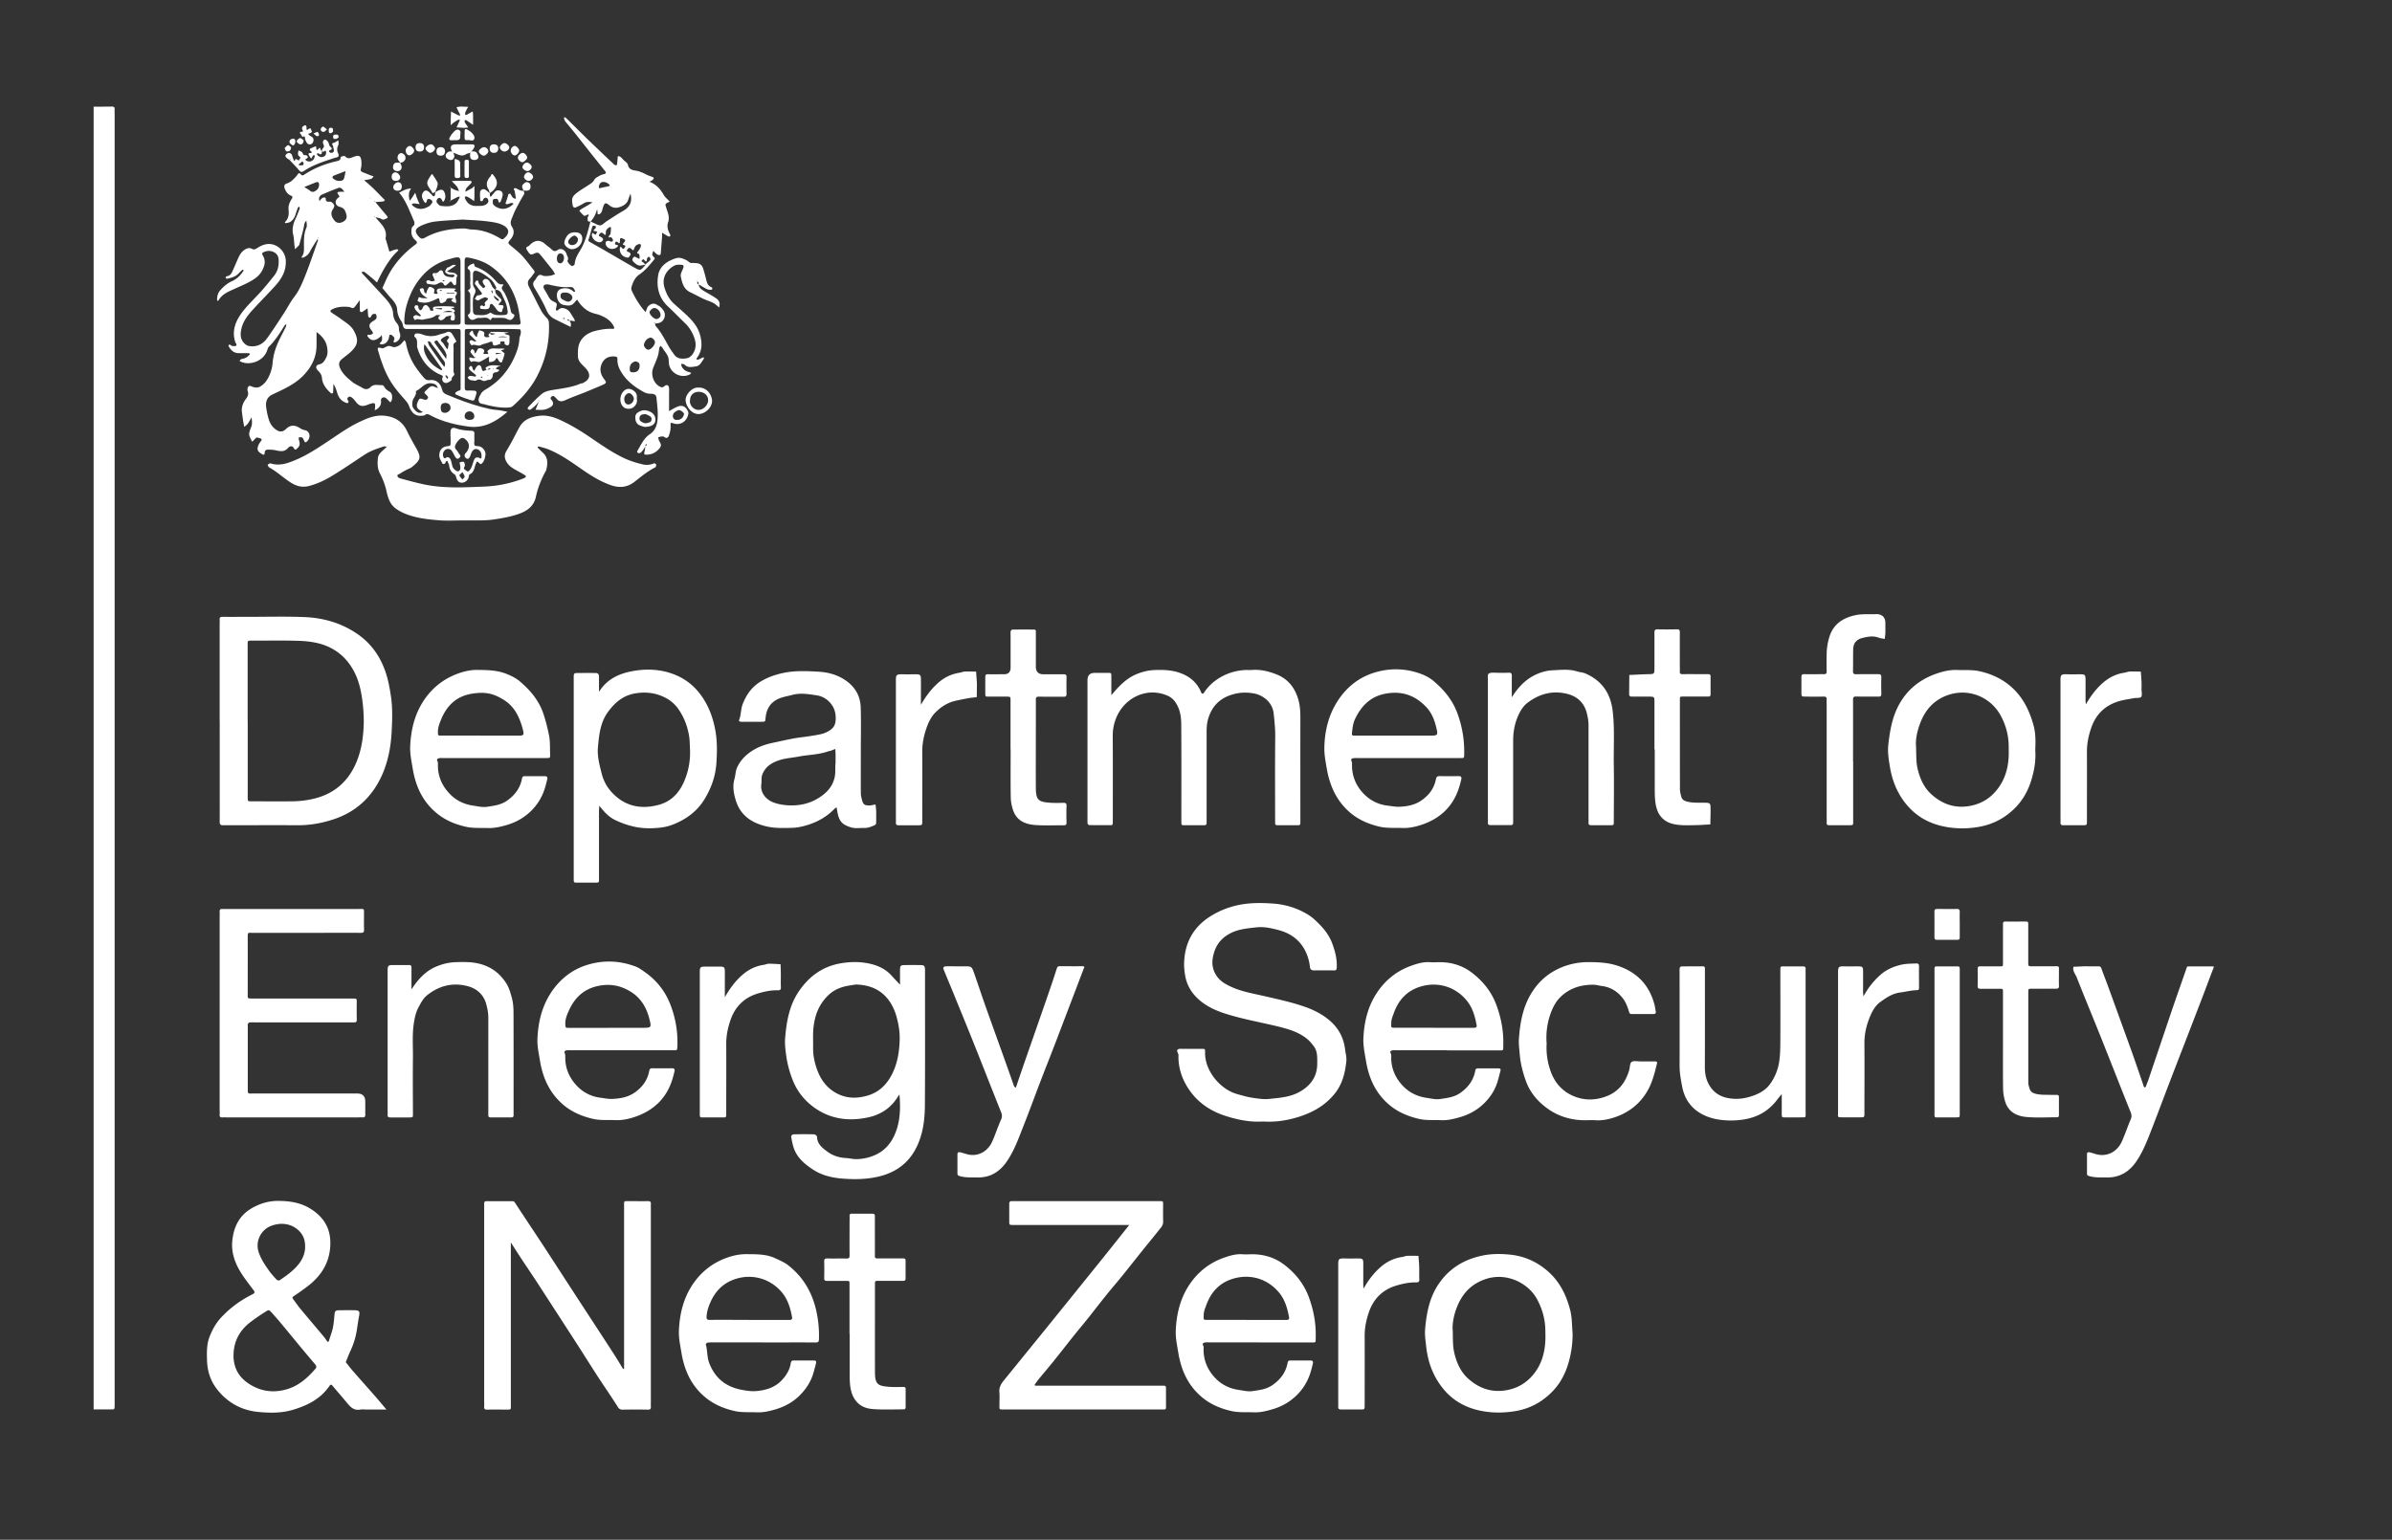
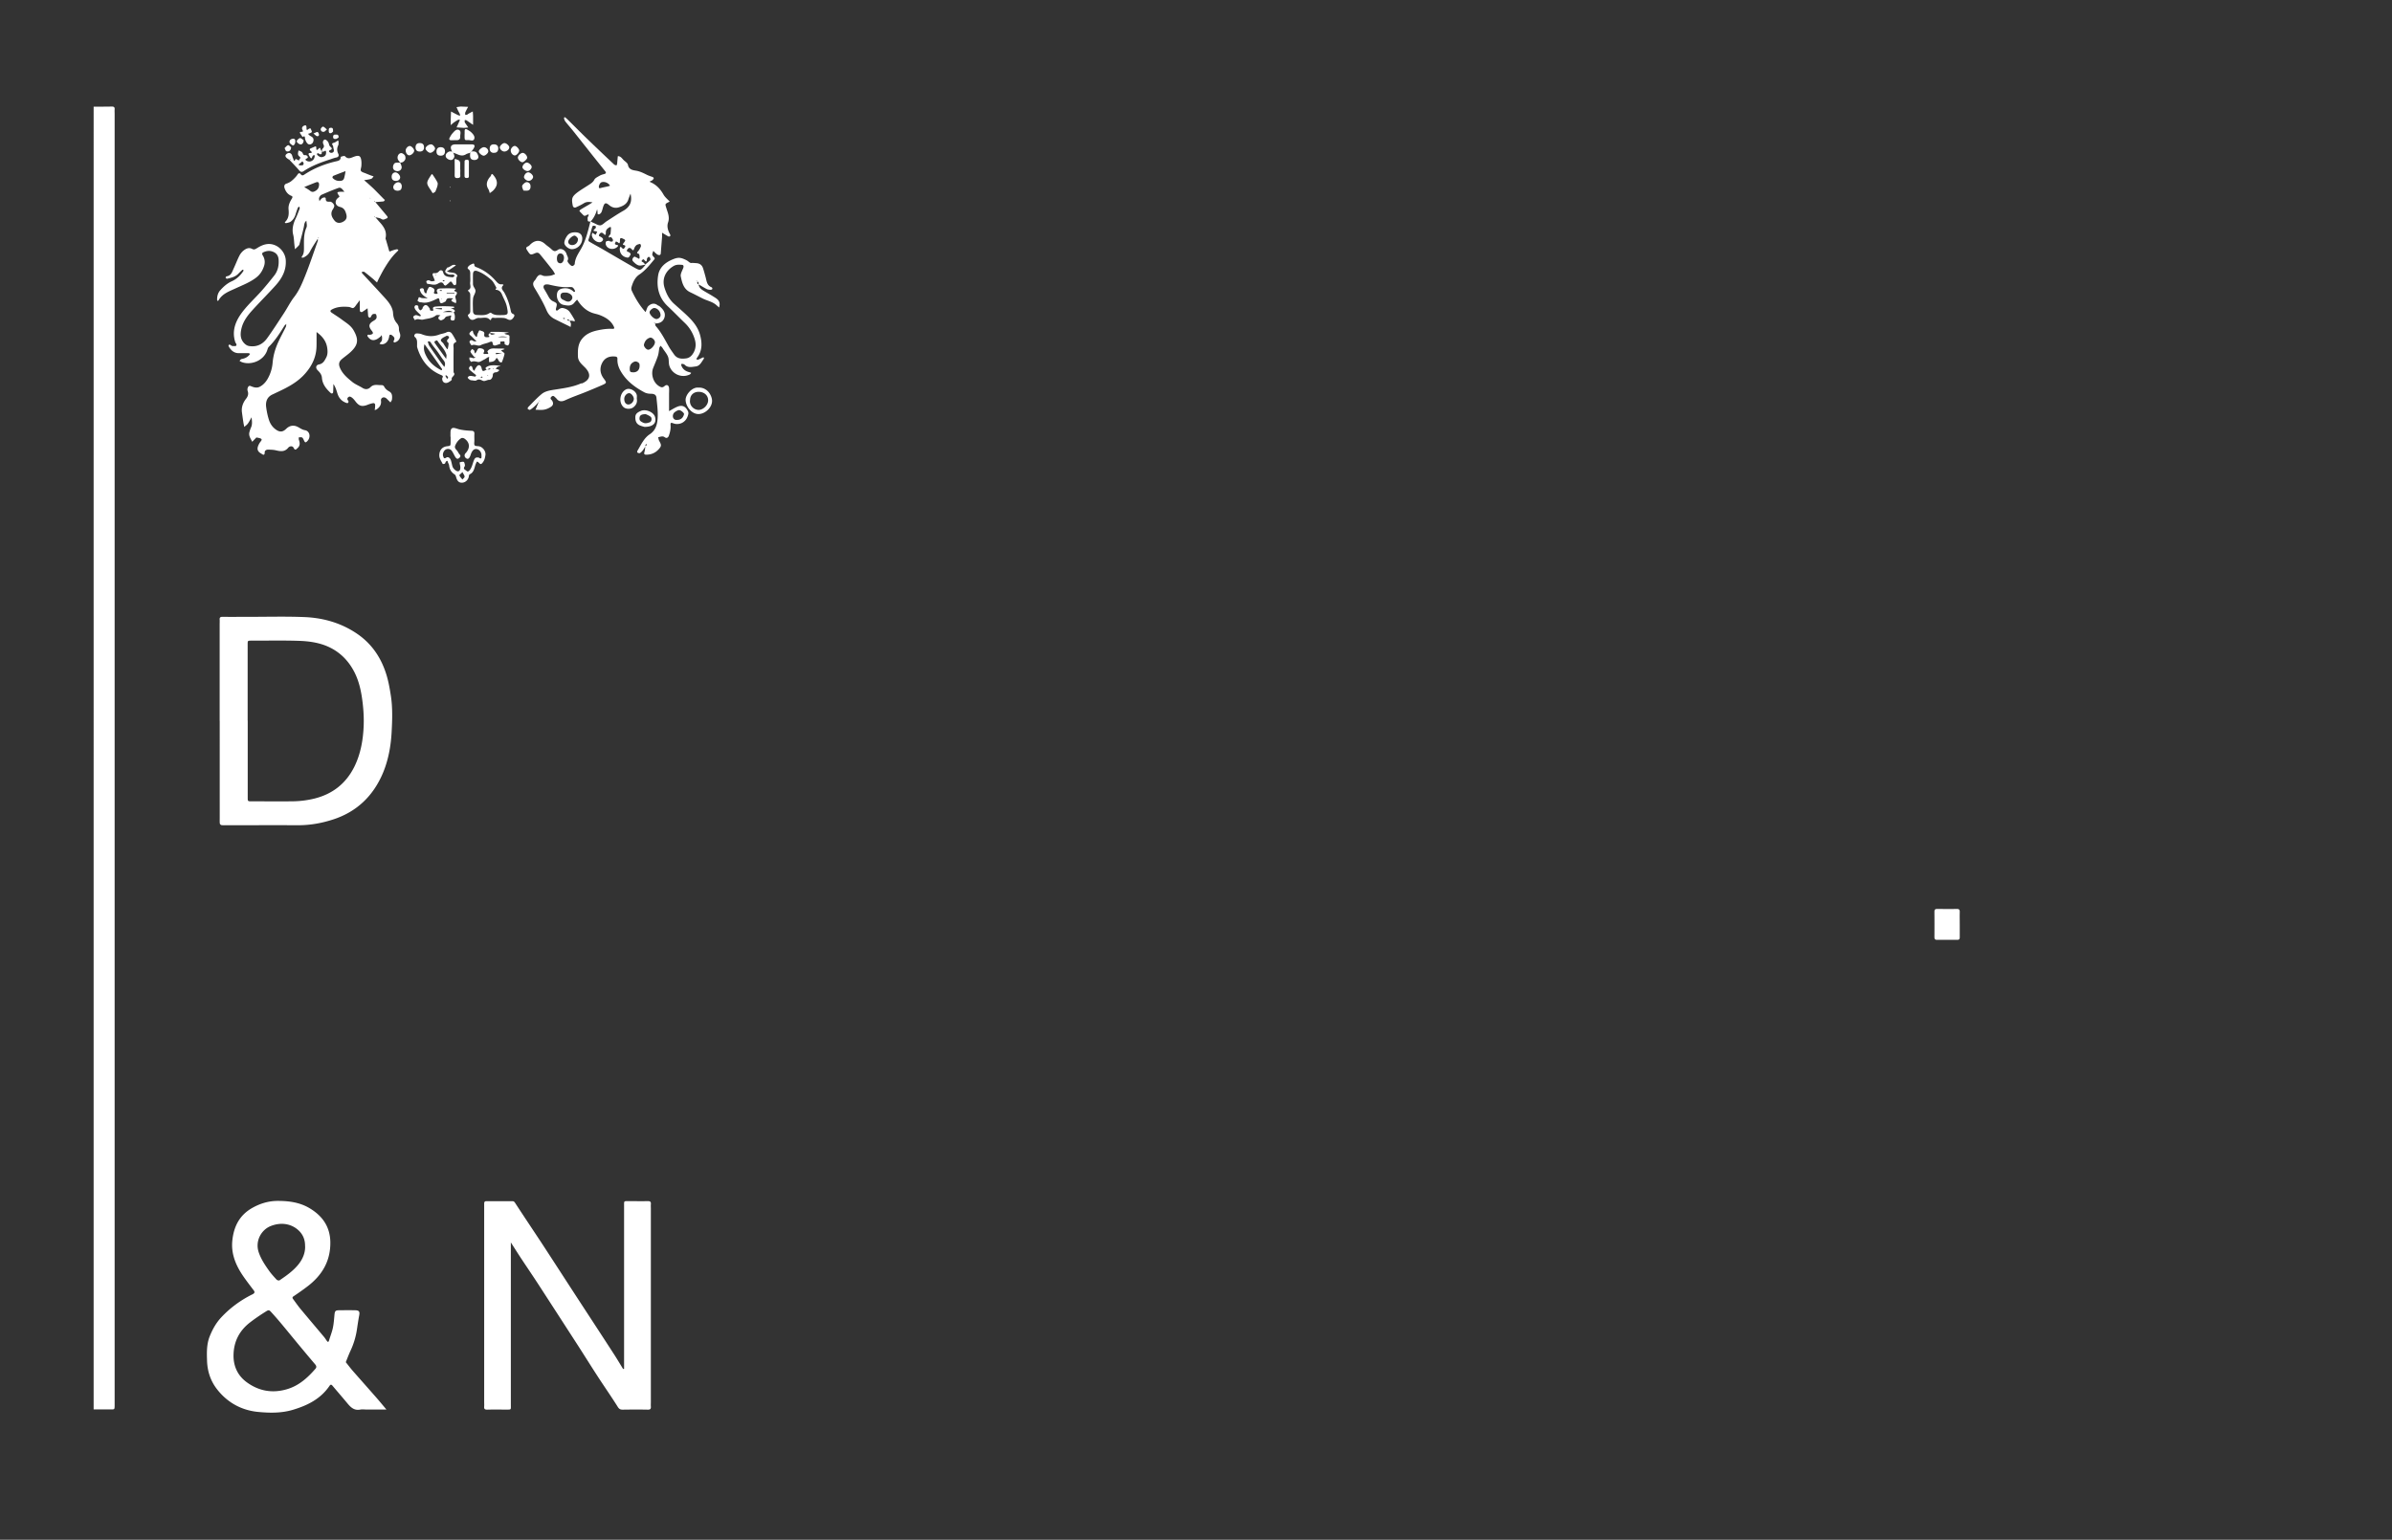
<svg xmlns="http://www.w3.org/2000/svg" id="Layer_1" data-name="Layer 1" viewBox="0 0 410 264">
  <rect x="0" y="0" width="410" height="264" fill="#333333" stroke="none" />
  <defs>
    <style>.cls-1{fill:#fff}</style>
  </defs>
  <path d="M16.05 18.29c1.04 0 2.08 0 3.12-.02.36 0 .51.12.48.48-.02.28 0 .56 0 .84v221.47c-.02.58-.02.59-.6.59-1 .01-2 0-3 0V18.29ZM64.29 34.58c.68.82 1.37 1.64 2.05 2.46.16.19.14.34-.12.43-.28.1-.5.3-.86.07-.3-.19-.72-.21-1.09-.31l-.06-.18c-.03.03-.06.05-.09.08l.18.08c.29.32.57.65.86.97.67.75 1.17 1.56.93 2.64-.03.12.06.27.1.41.16.56.33 1.11.48 1.68.05.18.06.26.28.16.32-.14.66-.24 1-.32.1-.03.22.04.34.06-.05.09-.09.2-.16.27-.94.87-1.64 1.92-2.29 3.01-.3.5-.57 1.03-.84 1.55-.14.26-.25.53-.38.79-.24-.21-.47-.43-.71-.64-.49-.4-.97-.81-1.48-1.18-.09-.07-.3.02-.45.03.05.09.07.2.14.27 1.11 1.2 2.22 2.38 3.32 3.59.48.53.99 1.04 1.37 1.64.29.44.53 1 .56 1.51.03.67.21 1.24.62 1.73.28.32.41.64.39 1.08-.01.26.12.52.19.78.17.67-.28 1.36-.99 1.48-.04 0-.16-.17-.15-.19.18-.29.28-.58-.02-.85-.13-.12-.28-.27-.43-.29-.28-.04-.25.21-.29.4-.15.74-.58 1.19-1.19 1.25-.15.01-.3-.05-.45-.09.07-.1.11-.21.2-.28.28-.25.24-.57.23-.89 0-.11-.06-.22-.09-.33-.05.08-.09.19-.16.25-.21.17-.42.35-.67.47-.65.31-1.15.13-1.59-.56-.02-.04.04-.2.09-.21.11-.03.24.01.36 0 .57-.11.63-.28.28-.72-.56-.7-.52-1.16.27-1.64.33-.2.62-.35.58-.78-.02-.15-.07-.38-.15-.41-.17-.05-.41-.04-.55.05-.15.1-.2.32-.32.48-.04.05-.15.11-.19.09-.09-.04-.16-.13-.22-.21-.02-.03-.01-.08-.02-.12-.03-.43-.07-.86-.1-1.28-.32.22-.64.46-.98.66-.06.03-.33-.11-.33-.18-.03-.55-.02-1.1-.02-1.87-.26.34-.37.49-.48.64-.2.24-.36.57-.62.69-.19.09-.5-.14-.76-.17-1.03-.09-2.06-.06-2.99.47-.23.13-.23.32-.04.46.58.41 1.19.77 1.75 1.19.75.57 1.58 1.02 2.08 1.89.93 1.63.79 2.58-.7 3.88-.42.36-.87.68-1.3 1.04-.54.46-.61.9-.32 1.56.45 1.02 1.28 1.71 2.11 2.38.51.41 1.15.65 1.71 1 .52.33 1.01.27 1.4-.12.58-.59 1.27-.31 1.92-.35.13 0 .34.1.39.21.2.41.51.66.9.88.54.3.52.85.46 1.38-.02.18-.17.34-.26.5-.11-.11-.21-.23-.33-.33-.17-.16-.33-.37-.53-.47-.39-.2-.82.06-.76.5.09.7-.24 1.14-.76 1.5-.09.06-.21.07-.32.11l.06-.38c.01-.16.02-.32.02-.48 0-.26-.17-.36-.39-.32-.3.06-.6.15-.89.27-.98.38-1.48.24-2.11-.6-.17-.22-.35-.44-.57-.61-.13-.11-.38-.23-.49-.18-.25.12-.45.35-.19.67.03.03.06.06.06.1.05.26-.1.39-.33.31-.8-.27-1.3-.82-1.55-1.61-.17-.55-.33-1.11-.69-1.64-.02.46-.02.92-.05 1.39-.02.23-.24.31-.42.15-.77-.71-1.41-1.49-1.5-2.59-.04-.55-.35-.93-.73-1.3-.4-.4-.32-.9.22-1 .72-.14.96-.65 1.23-1.16.29-.54.27-1.11.18-1.72-.18-1.14-.82-1.94-1.82-2.68v1.3c0 .4 0 .8-.01 1.2-.05 1.76-.75 3.25-1.9 4.57-1.3 1.51-3.01 2.4-4.77 3.22-.28.13-.55.27-.84.4-.99.44-1.25 1.28-1.11 2.25.1.73.25 1.46.48 2.16.24.71.67 1.32 1.34 1.73.59.36 1.07.29 1.62-.25.6-.58 1.31-.68 2.05-.27.37.2.68.44 1.15.52.85.15 1.04 1.22.41 1.87-.31.31-.4.28-.6-.16-.08-.17-.16-.38-.31-.46-.14-.08-.37-.02-.56-.02 0 .14-.02.29.02.42.19.52.23 1-.22 1.41-.24.21-.42.5-.69-.05-.17-.35-.67-.31-.92 0-.62.76-1.36.62-2.16.43-.42-.09-.86-.1-1.29-.11-.31 0-.59.17-.58.48 0 .69-.42.3-.58.21-.7-.39-.8-.83-.43-1.59.09-.17.19-.34.32-.49.13-.17.28-.36.04-.49-.22-.12-.5-.14-.75-.2-.03 0-.07.04-.09.07-.22.22-.43.44-.65.67-.24-.53-.65-1.01-.48-1.65.07-.26.15-.53.26-.77.27-.57.18-1.14.11-1.78-.24.41-.41.77-.64 1.08-.16.22-.4.38-.61.57-.05-.25-.11-.5-.15-.75-.09-.58-.17-1.16-.25-1.74-.12-.87.17-1.65.69-2.32.34-.43.47-.84.29-1.36a.824.824 0 0 1 .03-.58c.08-.17.18-.39.53-.24.48.2 1.01.38 1.55.08.57-.31.98-.76 1.31-1.33.5-.87.78-1.81.86-2.77.11-1.32.49-2.53 1.04-3.7.38-.82.82-1.61 1.21-2.42.08-.15.07-.35.1-.52-.11.1-.25.18-.33.31-.79 1.27-1.59 2.54-2.67 3.6-.13.13-.2.33-.25.51-.59 1.92-2.86 2.7-4.39 2.11-.14-.05-.26-.14-.39-.21.12-.11.22-.29.35-.31.53-.09.98-.29 1.33-.7.05-.06.1-.13.14-.19-.1-.04-.19-.12-.29-.12-.56 0-1.12.01-1.68 0-.6 0-1.06-.28-1.42-.74-.14-.18-.36-.5-.3-.6.18-.3.39.04.59.1.15.04.32.03.48.03.27 0 .34-.15.24-.39-.05-.11-.14-.2-.17-.31-.64-2.01.12-3.72 1.3-5.24.97-1.25 2.16-2.34 3.21-3.52.76-.86 1.48-1.75 2.19-2.65.6-.78.8-1.69.74-2.67-.04-.66-.31-1.12-.93-1.38-.63-.27-1.24-.16-1.81.14-.07.04-.1.3-.04.38.4.6.5 1.25.28 1.91-.27.83-.7 1.51-1.45 2.06-1.06.78-2.27 1.24-3.44 1.78-1.12.52-2.26.9-2.91 2.05-.03.05-.12.07-.18.1-.03-.07-.07-.14-.07-.22 0-.61.14-1.17.56-1.63.56-.62 1.16-1.16 1.95-1.52.83-.37 1.5-1 2-1.77.03-.05-.01-.15-.02-.22-.06.01-.14 0-.18.04-.23.22-.47.44-.69.67-.52.54-1.22.68-1.9.84-.07.02-.23-.09-.25-.16-.02-.07.08-.24.15-.25.83-.11.97-.82 1.25-1.41.33-.7.6-1.44.96-2.14.17-.34.44-.67.74-.9.4-.31.89-.54 1.42-.26.4.22.64 0 .96-.19.93-.57 1.9-.89 3.01-.42 1 .42 1.75 1.48 1.81 2.55.11 1.75-.66 3.13-1.77 4.36-1.28 1.42-2.64 2.77-3.92 4.18-.82.9-1.57 1.87-1.88 3.08-.25.99-.29 1.96.57 2.74.25.22.49.34.84.38 1.29.16 2.26-.38 2.97-1.36 1.01-1.4 1.94-2.86 2.89-4.31.6-.92 1.09-1.92 1.76-2.78.81-1.05 1.31-2.23 1.79-3.42.82-2.02 1.5-4.09 2.23-6.14.05-.14 0-.32.01-.48.06-.02.12-.05.18-.07-.02-.03-.05-.06-.07-.09l-.08.18c-.47.75-.98 1.48-1.38 2.27-.26.5-.64.78-1.11 1.01-.09.04-.21 0-.32 0 .02-.06.02-.14.06-.19.37-.47.35-1.03.35-1.59 0-1.14-.06-2.28.43-3.37.14-.32 0-.77-.01-1.16-.37.27-.36.68-.44 1.07-.2.91-.45 1.81-.69 2.71-.04.15-.06.32-.15.43-.21.24-.45.45-.68.67-.04-.29-.08-.58-.11-.87-.06-.54-.06-1.08-.2-1.63-.23-.93 0-1.87.42-2.75.27-.56.48-1.15.7-1.73.03-.09-.04-.22-.07-.33-.09.07-.22.12-.25.21-.14.36-.27.73-.38 1.1-.15.51-.41.95-.83 1.26-.2.15-.49.2-.75.26-.11.02-.39-.02-.19-.23.61-.6.63-1.35.56-2.11-.07-.72.23-1.31.58-1.88.15-.25.09-.38-.1-.45-.61-.24-.95-.72-1.15-1.28-.12-.32-.11-.72.38-.84.15-.04.29-.13.43-.19.34-.15 1.1-.88 1.35-1.27.15-.23.33-.47.61-.11.18.23.35.22.6.05 1.64-1.09 3.45-1.81 5.37-2.26.39-.09.89-.14.87-.77 0-.04.62-.23.71-.14.57.65 1.11.25 1.68.06.79-.26 1.06-.07 1.15.79.03.28.02.56 0 .84-.02.29-.19.66-.07.85.15.22.53.3.82.42.28.12.58.24.87.35.16.06.32.11.48.16-.13.15-.24.37-.41.42-.36.12-.76.16-1.22.24.26.22.49.41.71.61.32.29.65.58.96.88.58.58 1.15 1.17 1.73 1.76.05.05.11.08.17.13-.08.09-.15.24-.24.25-.47.06-.94.08-1.41.12l-.07-.18-.1.09.19.08Zm-5.04-5.25c-.72.27-1.44.54-2.14.83-.08.03-.15.29-.11.34.4.43.91.59 1.49.49.49-.08.51-.52.6-.89.06-.26.1-.53.14-.79.04-.06.08-.12.13-.18-.03.07-.07.13-.1.2Zm-.19 3.56c-.35-.37-.57-.83-1.04-.67-.99.35-1.95.76-2.91 1.18-.18.08-.34.32-.41.52-.06.16.03.38.05.57.1-.13.2-.26.31-.38.29-.31.77-.34.77-.08-.01.67.4.53.78.55.31.02.74.52.68.78-.04.19-.13.37-.24.53-.48.73-.18 1.35.28 1.92.39.49.99.52 1.59.14.47-.29.59-.69.42-1.28-.17-.58-.36-1.02-1.09-1.2-.85-.21-.96-1.08-.25-1.59.25-.18.19-.21.07-.38-.35-.52-.32-.58.23-.62.22-.01.45 0 .77 0Zm-6.91-.82c.32.2.69.39 1.01.65.35.28.62.19.96-.02.41-.25.56-.6.57-1.06 0-.36-.18-.51-.52-.38-.68.26-1.36.54-2.02.81Zm11.3 1.85s-.05.04-.08.06c.05 0 .1 0 .15.01l-.07-.07ZM92.36 68.87c-.22.25-.43.52-.68.75-.25.24-.53.46-.82.64-.08.05-.28-.06-.4-.15-.03-.03 0-.24.07-.3.76-.77 1.49-1.57 2.31-2.25.43-.36 1-.54 1.61-.65 1.72-.3 3.48-.45 5.11-1.16.07-.03.17 0 .24-.03 1.38-.6 1.56-1.56.52-2.66-.05-.06-.11-.11-.17-.17-.5-.5-1.06-.97-1.09-1.76-.03-1.07-.03-2.12.7-3.03.71-.88 1.66-1.25 2.71-1.47.81-.17 1.62-.29 2.46-.25.41.02.43-.1.22-.51-.51-.97-1.39-1.47-2.35-1.85-.43-.17-.9-.23-1.34-.4-1.12-.42-1.9-1.23-2.54-2.25-.16.17-.33.33-.47.52-.52.66-1.24.51-1.87.38-.69-.14-1.13-.89-1.13-1.61 0-.75.36-1.13 1.13-1.22.67-.08 1.25.09 1.74.57.04.04.22.02.23 0 .07-.21-.31-.76-.53-.78-.24-.02-.48-.02-.72 0-1.07.04-2.1-.18-3.14-.42-.19-.05-.4-.06-.59-.04-.39.05-.52.4-.31.76.26.44.52.88.76 1.33.19.35.41.63.8.81.72.33.7.38.47 1.24-.02.1-.02.26.04.3.06.05.24.03.3-.03.27-.27.58-.44.96-.34.43.1.82.3 1.08.67.29.42.55.86.81 1.3.05.08.01.21.01.32-.1-.04-.2-.09-.3-.11-.2-.03-.39-.03-.59-.04-.06-.08-.11-.17-.19-.22-.04-.03-.13.03-.2.05.06.05.11.13.18.16.06.03.15 0 .23 0 .08.17.2.34.23.52.03.19-.03.39-.05.58-.15-.09-.3-.18-.46-.25-.74-.36-1.48-.72-2.21-1.09-.69-.34-1.15-.82-1.47-1.58-.55-1.29-1.27-2.51-2-3.72-.31-.51-.43-.91.02-1.37.16-.17.24-.41.39-.59.23-.28.44-.47.9-.24.36.17.86.09 1.29.05.3-.03.59-.18.88-.28-.15-.26-.28-.53-.47-.76-.68-.87-1.37-1.73-2.07-2.58-.23-.28-.42-.45-.9-.24-.81.36-.83.27-1.34-.5-.24-.36-.23-.53.18-.7.17-.07.3-.26.45-.39.82-.73 1.68-.7 2.49.05.32.29.7.52 1.01.82.36.34.59.52 1.13.14.54-.38 1.29.04 1.49.72.1.35.41.68.17 1.12-.11.21.58.97.83.93.15-.02.39-.23.4-.36.06-.99.62-1.78 1.08-2.58.84-1.48 1.2-3.09 1.61-4.7.18.08.35.16.53.24.39.16.81.46 1.18.42.37-.05.7-.46 1.06-.69.95-.61 1.89-1.25 2.88-1.81 1.16-.66 1.54-1.6 1.22-2.93-.14.37-.27.68-.37.99-.25.82-.95 1.15-1.65 1.36-.55.17-1.12.06-1.65-.39-.6-.5-.8-.38-1.04.37-.09.29-.15.61-.29.88-.08.15-.28.32-.44.34-.3.02-.18-.27-.21-.44-.03-.15-.04-.3-.07-.45-.22.81-.56 1.53-1.13 2.13-.22-.02-.51.07-.49-.32 0-.16-.04-.35.03-.47.26-.44.17-.54-.27-.29-.21.12-.36.13-.52-.04-.22-.23-.45-.45-.66-.69-.01-.02.12-.2.22-.26.43-.27.88-.52 1.32-.78.2-.12.39-.24.71-.44-.61-.12-1.05-.12-1.49.15-.43.27-.9.49-1.36.7-.29.14-.51-.09-.54-.31-.08-.44-.18-.93-.04-1.32.13-.37.52-.69.86-.95.6-.44 1.24-.82 1.87-1.23.39-.25.77-.47 1.01-.93.16-.31.59-.49.92-.69.23-.13.5-.21.77-.28.33-.09.37-.24.17-.49l-1.92-2.4c-1.18-1.48-2.35-2.97-3.53-4.45-.44-.56-.92-1.09-1.36-1.65-.12-.15-.18-.34-.24-.52-.02-.06.02-.16.06-.22.01-.02.13 0 .17.03.18.16.36.32.53.49 1.05 1.04 2.09 2.09 3.15 3.12 1.54 1.49 3.1 2.97 4.67 4.45.1.09.27.11.41.17.04-.11.08-.22.12-.32.01-.04 0-.08 0-.12.04-.39.07-.77.11-1.16.56 0 .76.5 1.11.78.24.2.57.44.62.71.15.8.78.91 1.37 1 .68.11 1.26.4 1.86.7.28.14.57.24.87.34.38.13.42.27.13.55a.71.71 0 0 1-.3.18c-.28.1-.19.15.01.24.98.44 1.64 1.18 2.17 2.11.26.45.7.8 1.05 1.18.03-.02-.04.03-.11.06-.74.36-.68.34-.47 1.04.24.8.62 1.56.3 2.48-.23.66-.03 1.4.35 2.04.05.08.05.25 0 .31-.06.06-.23.08-.31.04-.34-.18-.66-.39-1.07-.63 0 .27.01.51 0 .73-.07.94-.15 1.88-.22 2.82-.02.29-.23.31-.42.26-.18-.05-.33-.19-.48-.32-.13-.11-.25-.25-.37-.38-.07.21-.19.42-.18.62 0 .17.16.34.29.48.13.14.17.22.04.38-.78.94-1.53 1.89-2.57 2.59-.74.5-1.09 1.32-1.33 2.16-.05.18-.03.41.04.58.63 1.35 1.39 2.61 2.38 3.69.18-.4.25-.85.51-1.07.42-.36.97-.55 1.52-.13.12.09.29.13.4.23.56.48 1.03 1.05.82 1.84-.22.79-.84 1.09-1.63 1.08-.03-.06-.06-.11-.08-.17l-.09.09c.06.03.12.05.18.08.03.15.02.34.11.44.95 1.07 1.57 2.35 2.27 3.57.25.44.56.85.85 1.27.53.79 1.31.82 2.13.7.65-.1 1.06-.62 1.31-1.13.3-.62.36-1.31.15-2.05a6.343 6.343 0 0 0-1.73-2.89c-.98-.94-1.92-1.92-2.91-2.85-1.56-1.46-1.98-3.31-1.66-5.31.22-1.39 1.26-2.24 2.53-2.75.92-.38 1.36-.33 2.35.17.28.14.54.48.79.46.3-.02.58.01.87.03.6.04.97.33 1.15.86.17.51.31 1.04.45 1.56.18.67.22 1.42 1.03 1.72.07.03.15.21.12.28-.03.08-.18.15-.28.15-.23-.01-.48-.03-.68-.13-.48-.24-.94-.54-1.41-.81 0-.2.05-.43-.24-.47-.03-.06-.05-.12-.08-.18-.02.03-.05.06-.07.08.06.02.12.05.18.07.02.19-.1.44.23.49.05.64.53.92 1.01 1.21.54.32 1.09.62 1.62.96.44.27.9.55.96 1.13.03.23-.04.46-.07.69l-.45-.39c-.69-.63-1.62-.77-2.42-1.18-.7-.35-1.39-.72-2.09-1.05-1.15-.54-1.4-1.65-1.62-2.71-.09-.43.23-.95.41-1.42.12-.31.08-.55-.21-.57-.47-.03-.92-.08-1.39.18-1.22.69-2.14 2.04-1.59 3.77.33 1.05.79 1.96 1.59 2.69.7.64 1.43 1.26 2.12 1.91 1.04.98 1.98 2.02 2.37 3.46.38 1.4.4 2.71-.52 3.93-.06.07-.07.18-.11.27.11.01.24.07.34.03.26-.1.5-.23.75-.35.05-.02.17-.03.17-.02.03.07.06.17.03.22-.39.53-.67 1.25-1.4 1.33-.64.08-1.36.28-1.92-.31-.07-.07-.21-.1-.32-.12-.07-.02-.21-.01-.22.02a.46.46 0 0 0 0 .26c.24.65.75.99 1.4 1.14.1.02.19.08.29.12-.08.09-.14.21-.24.26-1.35.68-3.06-.03-3.51-1.5-.15-.48-.04-1.05-.22-1.52-.19-.5-.57-.93-.87-1.39-.04-.07-.08-.14-.13-.2-.09-.11-.19-.21-.28-.31-.07.12-.18.23-.21.35-.09.46-.11.94-.25 1.38-.23.7-.53 1.38-.81 2.07-.43 1.1.01 2.51.99 3.12.3.18.57.34.95 0s.74-.15.78.35c.03.36 0 .72 0 1.08v2.86c.49-.27.88-.52 1.31-.71.9-.41 1.5-.15 1.92.71.16.34.06.57-.04.88-.39 1.14-1.54 1.55-2.44 1.22-.47-.17-.52-.13-.49.37.04.61-.1 1.18-.29 1.73-.1.28-.34.56-.74.26-.11-.09-.3-.13-.44-.12-.22.02-.44.09-.66.14.06.21.08.45.19.64.4.7.39.89-.12 1.44-.57.62-1.27.9-2.1.91-.3 0-.43-.09-.33-.43.1-.33.12-.69.17-1.03.08-.06.17-.12.22-.2.03-.04-.03-.13-.05-.2-.05.06-.12.12-.15.19s0 .15 0 .22c-.16.25-.3.5-.48.73-.14.18-.3.35-.5.45-.1.05-.3-.04-.43-.11-.03-.02-.01-.22.04-.31.61-1.01 1.09-2.15 2.11-2.82 1.05-.69 1.29-1.76 1.35-2.84.06-1.13-.1-2.28-.21-3.42-.05-.51-.41-.68-.98-.68-.37 0-.77-.07-1.09-.24-1.47-.79-2.81-1.75-3.77-3.17-.52-.78-.89-1.57-.85-2.51.02-.38-.14-.45-.49-.47-.96-.07-1.71.27-2.14 1.13-.46.92-.33 1.83.28 2.65.53.71.54.77-.3 1.14-.97.42-1.94.83-2.91 1.22-1.12.45-2.27.84-3.36 1.35-.65.3-1.13.27-1.55-.3a.304.304 0 0 0-.08-.08c-.23-.18-.42-.55-.78-.19-.32.31.06.51.16.69.26.46.12.8-.24 1.03-.35.23-.76.41-1.17.48-.46.08-.95.02-1.46.02.21-.51.4-.98.59-1.45.06-.02.12-.05.17-.07-.03-.03-.05-.06-.08-.09-.02.06-.05.12-.07.18Zm18.24-23.49c-.37.05-.78.21-1.11.13-.35-.09-.68-.39-.95-.67-.22-.21-.18-.49.06-.73.22-.22.35 0 .51.05.07.02.15.05.21.1.32.25.32-.03.31-.21 0-.19-.05-.5-.15-.53-.39-.11-.3-.21-.1-.45.2-.23.34-.51.46-.79.05-.12 0-.33-.09-.43-.05-.06-.27.02-.41.06-.38.11-.55.45-.66.77-.11.31-.22.26-.37.08-.26-.31-.53-.36-.77 0-.3.44.2.38.36.54.13.13.29.24.11.48-.14.2-.19.43-.51.38-.8-.12-1.32-.75-1.26-1.57 0-.1.08-.2.12-.3.09.08.2.14.27.23.18.24.3.14.43-.04.12-.17.23-.37-.07-.45-.32-.08-.24-.18-.09-.37.38-.5.37-.51-.22-.78-.22-.1-.38-.1-.41.19-.01.16 0 .33-.03.48-.07.27-.19.12-.31.02-.1-.08-.23-.12-.35-.18-.07.14-.16.28-.19.43 0 .04.18.15.29.17.26.04.38.09.14.33-.6.59-1.68.43-1.96-.32-.07-.17-.07-.44.02-.57.08-.12.34-.12.53-.14.06 0 .13.11.2.12.13.02.29.03.39-.03.06-.04.08-.24.04-.33-.09-.16-.3-.44-.35-.41-.35.16-.44.1-.27-.25.05-.1.21-.17.22-.27.05-.37.07-.75.09-1.13 0-.02-.15-.08-.2-.06-.34.2-.68.42-.69.88v.12c.01.32-.09.48-.36.18-.31-.34-.57-.24-.76.08-.21.34.15.34.32.46.19.13.44.3.27.57-.09.15-.3.29-.46.31-.68.06-1.41-.62-1.41-1.29 0-.11.07-.22.11-.33.09.07.19.13.29.2l.27.15c.09-.18.17-.35.26-.53-.11-.03-.22-.07-.33-.09-.2-.03-.45-.03-.17-.31.08-.09.2-.16.24-.26.04-.08.03-.27-.01-.29-.14-.06-.3-.1-.44-.07-.07.01-.14.17-.17.27-.2.67-.35 1.35-.59 2-.1.26-.02.38.14.47.71.42 1.43.81 2.15 1.22 1.83 1.06 3.65 2.14 5.49 3.18 1.07.6 1.09.57 1.9-.36.02-.02.01-.08.01-.12.29-.26.6-.5.87-.78.06-.07.01-.28-.04-.4-.04-.08-.23-.18-.25-.16-.12.09-.27.23-.28.35-.03.42-.08.67-.46.19-.14-.18-.24-.11-.36.03-.13.15-.16.21.07.32.19.09.33.3.49.46Zm1.66 13.27c-.02-.39-.54-.85-.86-.75-.58.18-.88.61-1.02 1.16-.09.34.42.92.74.9.49-.03 1.16-.8 1.14-1.31Zm-3.73 5.19c.67 0 1.08-.4 1.1-1.08 0-.26.02-.48-.31-.67-.35-.19-.56-.12-.84.05-.41.25-.53.63-.54 1.07 0 .52.09.63.6.62Zm4.69-9.76c.03-.63-.51-1.26-1.08-1.27-.31 0-.81.45-.8.73.01.43.72 1.14 1.16 1.16.32.01.71-.31.72-.61Zm-16.07-3.91c-.65-.04-1.01 0-1.07.46-.05.36.11.64.47.78.14.06.27.14.41.2.46.21.81.11 1.06-.29.17-.28.09-.64-.28-.9-.24-.17-.55-.24-.59-.25Zm18.8 21.82c.45.03.85-.11 1.1-.5.11-.18.25-.49.17-.61-.16-.24-.43-.45-.7-.55-.27-.1-.95.32-1.08.58-.27.54-.01 1.09.51 1.09ZM95.46 44.27c-.01.56.16.84.56.87.35.03.64-.38.65-.94 0-.42-.22-.72-.58-.74-.39-.02-.61.27-.63.81Zm9.1-12.43c-.05-.08-.07-.11-.09-.14-.33-.41-.92-.6-1.37-.45-.29.1-.59.77-.39.99.07.08.38-.05.58-.09.34-.07.68-.14 1.01-.22.09-.02.17-.06.26-.1Zm-8.08 22.74c.07.05.11.11.16.11.07 0 .14-.04.21-.06-.04-.04-.07-.11-.11-.11-.07 0-.14.03-.26.06ZM106.97 234.67V206.66c0-.72-.05-.73.71-.72 1.12 0 2.24.02 3.36 0 .45-.01.56.16.52.56-.02.24 0 .48 0 .72v33.18c0 .24-.02.48 0 .72.03.38-.05.58-.51.57-1.44-.03-2.88-.02-4.32 0-.38 0-.6-.09-.84-.47-1.1-1.76-2.3-3.47-3.43-5.21-1.09-1.68-2.15-3.37-3.23-5.06-2.32-3.59-4.64-7.18-6.97-10.77-.96-1.48-1.96-2.94-2.93-4.41-.56-.85-1.1-1.71-1.77-2.75v27.69c0 1.09.15.96-.93.97-1.04 0-2.08-.02-3.12.01-.45.01-.56-.16-.52-.56.02-.24 0-.48 0-.72v-34.02c0-.28.06-.44.39-.44 1.48.01 2.96 0 4.44 0 .28 0 .37.14.52.37 1.48 2.27 2.99 4.52 4.48 6.78 2.04 3.12 4.06 6.25 6.09 9.37 2.1 3.22 4.21 6.44 6.3 9.67.55.85 1.07 1.73 1.6 2.59.06-.02.11-.03.17-.05ZM37.65 123.59v-16.52c0-.28.02-.56 0-.84-.03-.37.14-.48.49-.47 1.48.01 2.96 0 4.44 0 3.2 0 6.4-.09 9.59.04 3.25.13 6.33 1.01 9.05 2.87 2.49 1.7 4.1 4.08 4.99 6.94.37 1.19.59 2.41.78 3.65.32 2.06.25 4.13.14 6.18-.12 2.41-.55 4.82-1.48 7.06-1.65 3.94-4.49 6.7-8.61 8.02-1.95.63-3.94.98-6.01.97-4.08-.02-8.15 0-12.23 0-.28 0-.56.02-.84-.02-.11-.02-.27-.17-.28-.27-.04-.31-.02-.64-.02-.96V123.6Zm4.81-.04v13.17c0 .66.01.67.63.67 2.32 0 4.64.02 6.95 0 1.3-.01 2.58-.16 3.84-.47 3.16-.78 5.48-2.63 6.9-5.55 1.07-2.21 1.47-4.6 1.56-7.04.04-1.3-.03-2.6-.19-3.9-.24-2-.65-3.92-1.67-5.68-1.02-1.77-2.46-3.1-4.31-3.91-1.51-.66-3.17-.9-4.8-.96-2.75-.1-5.51-.03-8.27-.04-.65 0-.65 0-.65.66v13.05ZM66.22 241.67h-3.4c-.36 0-.73-.06-1.08.01-1.02.2-1.62-.38-2.2-1.08-.83-1-1.69-1.99-2.53-2.99-.18-.22-.33-.3-.53 0-1.52 2.23-3.73 3.34-6.25 4.1-1.96.59-3.94.56-5.89.38-2.94-.26-5.42-1.63-7.22-4-1.03-1.36-1.56-2.97-1.63-4.69-.05-1.46-.1-2.92.47-4.32.46-1.14 1.04-2.19 1.87-3.11 1.49-1.62 3.22-2.91 5.17-3.92.14-.07.29-.13.42-.22.24-.16.26-.33.07-.59-.69-.91-1.39-1.81-2.02-2.76-1.14-1.75-1.87-3.64-1.65-5.77.24-2.39 1.22-4.36 3.39-5.59 1.39-.79 2.85-1.23 4.48-1.22 1.89.01 3.68.26 5.32 1.22 2.22 1.31 3.56 3.16 3.61 5.83.05 3.27-1.42 5.72-3.96 7.64-.75.57-1.52 1.11-2.31 1.64-.22.14-.28.26-.14.46.42.57.82 1.15 1.27 1.7 1.34 1.61 2.7 3.21 4.05 4.82.18.21.32.45.48.67.25.35.33.15.41-.12.21-.7.49-1.4.64-2.11.15-.73.2-1.48.27-2.22.06-.64.16-.77.77-.78.92-.01 1.84-.02 2.76 0 .69.01.83.23.71.87-.15.8-.27 1.61-.39 2.42-.19 1.28-.56 2.5-1.11 3.67-.29.63-.54 1.29-.8 1.94.42.52.82 1.06 1.26 1.56 1.28 1.46 2.57 2.91 3.85 4.37.6.68 1.17 1.38 1.84 2.17Zm-26.19-9.44c-.06 1.96.69 3.59 2.22 4.73 2.05 1.52 4.38 1.97 6.89 1.24 2.06-.59 3.57-1.95 4.93-3.52.22-.25.17-.49-.04-.74-.84-.99-1.68-1.99-2.51-2.99-1.06-1.27-2.1-2.56-3.16-3.83-.58-.7-1.18-1.39-1.79-2.06-.44-.49-.49-.52-1.07-.15-.89.56-1.78 1.16-2.61 1.8-1.81 1.39-2.8 3.22-2.86 5.52Zm12.26-18.54c.02-.98-.26-1.82-.9-2.52-1.13-1.22-2.95-1.75-4.96-.97-1.63.63-2.75 2.56-2.08 4.53.39 1.14 1.03 2.1 1.7 3.05.4.58.89 1.11 1.37 1.63.1.1.39.17.49.11 1.18-.8 2.35-1.62 3.25-2.74.72-.9 1.16-1.94 1.14-3.08Z" class="cls-1" />
-   <path d="M79.27 89.23c-1.32 0-2.65.08-3.96-.02-1.79-.14-3.58-.33-5.3-.92-.78-.27-1.51-.61-2.19-1.11-1-.74-1.33-1.86-1.57-2.95s-.63-2.1-1.13-3.06c-.46-.88-.43-1.77-.34-2.66.08-.7.69-1.12 1.18-1.59.12-.11.23-.22.35-.33-.19-.01-.41-.09-.58-.03-1.11.37-2.23.74-3.22 1.39-1.87 1.23-3.72 2.5-5.63 3.66-1.2.73-2.46 1.32-3.85 1.7-1.31.36-2.36-.02-3.33-.66-1.21-.8-2.29-1.81-3.57-2.52a.345.345 0 0 1-.09-.08c-.06-.12-.19-.34-.16-.36.14-.11.36-.28.48-.24 1.59.5 3.02-.04 4.43-.64 2.1-.9 3.99-2.19 5.88-3.45 1.63-1.09 3.24-2.23 5.03-3.06 1.24-.58 2.5-1.12 3.93-1.04 1.89.11 3.32.92 4.14 2.65.47.99 1.01 1.94 1.55 2.89.95 1.67.74 2.09-.71 3.27-.3.24-.7.35-1.04.54-.34.19-.69.38-1.01.6-.17.12-.54.13-.42.46.06.15.27.3.45.35 1.28.34 2.55.7 3.84.98 3.53.78 7.12.57 10.68.42 2.01-.08 4.03-.47 5.96-1.15.29-.1.59-.21.87-.35.19-.1.3-.28.05-.44-.36-.23-.74-.44-1.12-.65-.66-.37-1.34-.69-1.82-1.3-.52-.68-.73-1.39-.26-2.19.32-.54.64-1.08.94-1.63.44-.82.85-1.67 1.31-2.48.77-1.38 2.11-1.8 3.55-1.95 1.24-.13 2.41.26 3.52.77 1.82.84 3.53 1.89 5.18 3.02 1.85 1.26 3.7 2.55 5.73 3.5.98.46 2.04.78 3.09 1.04.64.15 1.34.13 1.98-.17.09-.04.32.08.37.18.05.11-.03.29-.06.44 0 .03-.06.05-.09.07-1.31.66-2.43 1.6-3.57 2.49-1.29 1-2.65 1.06-4.11.54-1.79-.64-3.38-1.64-4.93-2.72-1.84-1.28-3.67-2.58-5.76-3.42-.5-.2-1.04-.32-1.56-.47-.06-.02-.15.03-.21.07-.02.02.01.14.05.18.28.29.56.57.85.84.92.85.81 1.9.56 2.97 0 .04-.04.07-.06.1-.77 1.41-1.38 2.89-1.71 4.46-.3 1.43-1.26 2.27-2.5 2.77-1.45.59-2.98.86-4.54 1.1-1.87.3-3.73.14-5.59.2ZM216.55 192.28c-2.24.16-4.39-.28-6.49-.95-2.63-.84-4.82-2.34-6.35-4.66-1.05-1.59-1.67-3.35-1.72-5.29 0-.2.02-.4-.01-.6-.05-.29-.41-.6-.09-.85.18-.14.53-.1.8-.1h3.24c.61 0 .64.02.63.56-.1 3.18 2.57 6.33 5.38 7.16 1.02.3 2.01.58 3.07.72.83.11 1.65.24 2.47.15 1.82-.19 3.68-.3 5.32-1.24 1.87-1.07 2.99-2.61 2.98-4.85 0-1.03.07-2.08-.6-2.96-.33-.43-.68-.87-1.1-1.21-1.45-1.21-3.22-1.72-5.01-2.16-2.46-.6-4.95-1.06-7.39-1.72-2.07-.56-4.13-1.23-5.85-2.61-1.38-1.12-2.33-2.5-2.67-4.3-.15-.83-.23-1.64-.19-2.47.16-3.42 1.68-6.07 4.62-7.87 1.45-.89 3.02-1.51 4.66-1.85 2.03-.43 4.12-.4 6.18-.24 1.55.13 3.08.53 4.49 1.19.84.4 1.67.87 2.38 1.52 1.27 1.16 2.41 2.41 3.03 4.05.51 1.36.88 2.76.79 4.24-.02.27-.08.44-.41.44-1.16-.01-2.32-.01-3.48 0-.43 0-.66-.17-.7-.62a9.03 9.03 0 0 0-.24-1.26c-.74-2.65-2.48-4.33-5.12-5.03-1.25-.33-2.54-.62-3.84-.47-1.58.18-3.17.3-4.63 1.12-1.53.86-2.36 2.04-2.75 3.74-.33 1.43-.07 2.65.79 3.74.64.8 1.56 1.27 2.5 1.69 1.66.73 3.43 1.03 5.17 1.43 2.43.56 4.86 1.07 7.22 1.89 1.58.55 3.04 1.3 4.29 2.37 1.51 1.29 2.41 2.97 2.64 4.98.08.66.28 1.31.21 1.98-.22 2.09-.7 4.04-2.12 5.73-1.72 2.05-3.91 3.19-6.4 3.93-1.87.55-3.77.81-5.71.69ZM154.27 168.77c0-.92-.01-1.75 0-2.59.01-.57.14-.7.7-.71.96-.02 1.92-.02 2.88 0 .55.01.67.15.7.72.01.24 0 .48 0 .72 0 7.51.03 15.01-.02 22.52-.01 1.83-.17 3.7-.72 5.46-1.1 3.55-3.36 5.89-7.1 6.81-2.13.52-4.26.54-6.37.37-1.73-.14-3.49-.55-4.99-1.54-1.53-1.01-2.92-2.19-3.41-4.08-.14-.52-.26-1.06-.33-1.59-.01-.11.23-.37.35-.37 1.2-.03 2.4-.04 3.6 0 .17 0 .48.27.48.42.04 1.3 1 1.98 1.87 2.61.88.64 1.95.97 3.08 1.03.62.03 1.24.21 1.86.19 1.14-.03 2.23-.28 3.28-.77 1.64-.77 2.69-2.09 3.33-3.69.85-2.08.91-4.28.71-6.64-.25.37-.41.63-.59.87-1.13 1.62-2.76 2.6-4.6 3.03-3.35.77-6.61.39-9.45-1.67-1.6-1.16-2.85-2.68-3.62-4.59-.59-1.47-.98-2.94-1.18-4.51-.12-.91-.23-1.81-.16-2.7.23-2.94.73-5.82 2.5-8.31 1.73-2.44 3.97-4.06 7.01-4.59 1.32-.23 2.63-.29 3.9-.13 1.83.23 3.6.82 4.9 2.3.42.47.86.92 1.35 1.45Zm-7.56.03c-.34.05-.92.13-1.5.24-1.17.23-2.25.68-3.13 1.5-1.81 1.67-2.54 3.82-2.69 6.2-.06.91 0 1.83-.02 2.75-.04 1.43.26 2.81.77 4.13.64 1.66 1.7 3.02 3.32 3.86 1.73.9 3.53.89 5.35.33 1.96-.6 3.27-1.97 4.14-3.74.91-1.85 1.22-3.88 1.26-5.9.03-1.23-.18-2.51-.5-3.71-.37-1.4-1.03-2.75-2.07-3.77-1.27-1.25-2.89-1.83-4.93-1.89ZM190.51 119.17c1.25-1.49 2.5-2.82 4.24-3.56 1.02-.43 2.08-.69 3.18-.73 1.58-.06 3.13 0 4.65.62 1.56.63 2.65 1.65 3.29 3.18.12.3.32.35.49.09.65-.97 1.45-1.78 2.43-2.4a9.388 9.388 0 0 1 4.87-1.5c.32 0 .64.02.96 0 1.45-.12 2.82.23 4.14.74 2.16.84 3.35 2.53 3.88 4.72.25 1.04.25 2.11.25 3.18-.01 5.59 0 11.18 0 16.77v.84c0 .24-.1.37-.34.37h-3.6c-.33 0-.4-.16-.39-.44.01-.28 0-.56 0-.84 0-4.59-.03-9.18.02-13.77.02-1.39-.12-2.77-.27-4.14-.21-1.92-1.86-3.11-3.3-3.39-1.44-.28-2.81-.19-4.16.29-2 .7-3.24 2.13-3.8 4.17-.2.73-.23 1.47-.23 2.22v15.45c0 .27-.05.45-.38.45-1.2-.01-2.4 0-3.6 0-.25 0-.35-.11-.35-.36v-.96c0-5.35.02-10.7-.02-16.05-.01-1.33-.23-2.63-1.05-3.79-.41-.58-.92-.92-1.56-1.16-3.69-1.41-7.4.76-8.64 4.18-.32.88-.49 1.8-.49 2.76.03 4.71.01 9.42.01 14.13v.84c0 .22-.04.4-.31.4-1.24 0-2.48 0-3.72-.01-.1 0-.27-.16-.29-.27-.04-.27-.02-.56-.02-.84v-23.72q0-1.27 1.23-1.27h2.28c.56 0 .58.02.58.61v3.18ZM37.65 173.69v-16.53c0-.28.02-.56 0-.84-.03-.37.14-.5.49-.47.16.01.32 0 .48 0h22.79c1.1 0 .97-.13.98.93 0 .88-.02 1.76.01 2.63.02.44-.16.53-.56.53-2.48-.01-4.96 0-7.44 0H43.13c-.52 0-.67-.13-.67.65.01 3.31 0 6.63 0 9.94 0 .58-.08.67.64.67h17.39c.64 0 .67.03.66.67-.02 1-.01 2 0 2.99 0 .31-.11.44-.41.43H43.71c-.32 0-.64-.02-.96.02-.1.01-.22.17-.27.28-.05.1-.01.24-.01.35v10.9c0 .73.1.65.66.65h18.11q1.37 0 1.37 1.38v2.28c0 .29-.09.45-.41.43-.24-.01-.48 0-.72 0H38.81c-.2 0-.4-.01-.6 0-.38.03-.62-.05-.56-.52.03-.28 0-.56 0-.84v-16.53ZM193.57 210.03H173.59c-.58-.02-.59-.02-.6-.6v-2.99c0-.35.1-.52.46-.5.2.01.4 0 .6 0h24.34c1.12 0 .96-.11.97.94 0 .84-.02 1.68.01 2.51.02.43-.13.78-.38 1.09-1.03 1.3-2.09 2.58-3.13 3.87-1.18 1.48-2.35 2.97-3.54 4.44-.87 1.08-1.78 2.12-2.65 3.2-1.11 1.38-2.19 2.79-3.29 4.17-.79.99-1.61 1.95-2.4 2.94-1.13 1.42-2.24 2.85-3.38 4.27-.87 1.08-1.77 2.13-2.65 3.2-.17.21-.32.45-.48.67-.14.18-.23.34.12.34h21.82c.27 0 .45.05.45.39-.01 1.12 0 2.24 0 3.35 0 .25-.13.35-.36.34h-27.22c-1.14 0-.96.07-.97-.94 0-.68.05-1.36-.01-2.03-.07-.77.25-1.36.7-1.93 2.09-2.57 4.18-5.15 6.27-7.72 2.01-2.48 4.02-4.97 6.03-7.46 1.98-2.46 3.97-4.91 5.94-7.38 1.09-1.36 2.16-2.72 3.32-4.17ZM77.24 34.35v-2.16c.24.12.47.26.72.36.23.09.47.15.71.22-.1-.25-.17-.53-.32-.74-.24-.32-.54-.58-.91-.99 1.12-.06 2.12-.03 3.12-.03.26 0 .36.19.21.38-.1.12-.22.23-.33.35-.31.32-.69.61-.66 1.13.37-.2.74-.39 1.11-.6.12-.07.22-.19.43-.39v1.78c0 .27-.03.55-.05.82-.21-.14-.41-.3-.62-.43-.2-.13-.4-.25-.62-.34-.09-.04-.26-.04-.31.02-.05.06-.05.22 0 .31.36.84.98 1.29 1.93 1.27.63-.01 1.28.07 1.81-.37.24-.2.32-.44.19-.74-.16-.35-.5-.41-.75-.11-.1.11-.12.31-.23.39-.07.05-.35-.04-.35-.07-.03-.48-.07-.96-.03-1.43.05-.5.56-.7.97-.41.25.18.48.39.72.58l-.02-.02c0 .12 0 .24.01.36 0 .08.03.15.04.23.07-.03.15-.04.2-.08.21-.24.39-.49.6-.73.27-.31.63-.33.98-.18.34.15.42.48.35.81-.07.34-.19.67-.32.99-.04.1-.16.17-.25.25-.05-.12-.13-.24-.16-.36-.08-.42-.38-.33-.65-.3-.34.03-.29.31-.3.54-.02.44.31.65.6.82 1.02.58 2.04.38 2.96-.53-.44-.46-.92.32-1.38-.04.16-.48.31-.95.47-1.43.02-.07.02-.19.07-.21.09-.05.27-.09.29-.05.26.36.38.87.97.84-.08-.45-.15-.89-.23-1.34-.01-.07-.1-.13-.12-.2-.02-.07 0-.2.03-.21.09-.04.23-.08.31-.04.42.21.81.49 1.32.44l-.02-.02c.07.23.24.39.05.7-.54.86-1 1.77-1.47 2.68-.23.45-.39.93-.59 1.4-.21.5-.29.91.06 1.46.46.71.28 1.49-.3 2.15-.48.55-.44.62.11 1.08.67.56 1.36 1.1 1.95 1.74.69.75 1.28 1.6 1.93 2.39.17.21.24.38.03.61-.24.26-.4.6-.65.84-.49.47-.44.94-.15 1.5.71 1.35 1.37 2.74 2.09 4.08.24.44.59.83.94 1.21.23.25.35.49.36.84.13 3.25-.55 6.31-2.06 9.19-1.03 1.96-2.47 3.58-4.1 5.04-.16.14-.41.24-.63.26-1.19.1-2.36-.07-3.52-.35-.19-.04-.38-.08-.57-.14-.39-.14-.94-.09-1.11-.48-.21-.49.13-1 .37-1.43.18-.32.55-.55.88-.75 2.22-1.31 3.79-3.17 4.84-5.51.43-.97.78-1.96.83-3.03.03-.57.47-1.11.13-1.71-.59-.02-1.19-.05-1.78-.05h-7.08c-.6 0-.62.01-.62.56 0 3.15 0 6.31-.01 9.46 0 .43.14.56.55.54.36-.02.72-.01 1.08.02.37.03.46.21.34.59-.42 1.29-.19 1.27-1.57.82-.63-.2-1.24-.47-1.85-.72-.08-.03-.19-.16-.19-.23 0-.09.11-.18.2-.24.13-.09.27-.2.41-.22.35-.05.33-.28.32-.52V57.01c0-.58-.02-.59-.59-.6h-8.52c-.41.02-.68-.1-.76-.56-.04-.26-.13-.53-.28-.75-.42-.63-.69-1.27-.73-2.07-.03-.63-.45-1.24-.9-1.75-.05-.06-.11-.11-.17-.17-.49-.57-.97-1.15-1.46-1.72.38-.81.71-1.64 1.14-2.42 1.13-2.04 2.7-3.7 4.57-5.08.32-.23.25-.43-.01-.66-.46-.41-.76-.9-.72-1.55.02-.32-.03-.65.26-.88.31-.24.31-.61.19-.88-.76-1.67-1.33-3.44-2.56-4.89.39-.19.77-.4 1.17-.55.27-.1.58-.12.87-.18-.11.24-.28.48-.32.73-.07.42-.06.85.12 1.39.14-.19.28-.38.41-.57.18-.27.34-.54.51-.81.11.33.2.67.33.99.13.33.28.64.42.97-.33-.04-.66-.11-.99-.12-.13 0-.26.1-.38.16.09.1.18.23.29.31.87.68 1.76.55 2.64.05.22-.12.39-.35.54-.56.24-.33-.04-.54-.27-.66-.27-.13-.55-.1-.6.31-.01.12-.13.23-.21.34-.09-.1-.21-.2-.28-.32-.26-.43-.48-.88-.22-1.39.26-.5.63-.58 1.06-.23.16.12.28.29.43.41.17.13.28.5.54.29.14-.11.1-.44.15-.67l-.02.02c.17-.09.34-.18.51-.26.5-.25.86-.19 1.06.27.21.48.24.99-.05 1.47-.07.12-.19.28-.31.02-.03-.07-.04-.16-.09-.21-.15-.17-.28-.41-.58-.25-.29.16-.42.57-.22.81.17.21.4.48.63.51.9.1 1.84.21 2.6-.44.25-.21.39-.55.56-.84.05-.08.07-.19.1-.29-.11 0-.23-.01-.32.03-.42.2-.83.41-1.25.62Zm1.69 15.58v-4.91c0-.87-.18-1.01-1.05-.83-.27.06-.52.15-.78.22-1.83.48-3.4 1.42-4.66 2.82-.95 1.05-1.69 2.26-2.22 3.58-.58 1.43-.94 2.9-.91 4.45 0 .31.12.41.42.41h8.74c.36 0 .48-.12.48-.48-.02-1.75 0-3.51 0-5.26Zm.71 0v5.15c0 .57.01.58.59.59h6.24c.76 0 1.52-.01 2.28 0 .36 0 .53-.11.47-.47-.15-.92-.26-1.86-.48-2.76-.7-2.87-2.26-5.17-4.7-6.85-1.08-.74-2.31-1.13-3.58-1.39-.73-.15-.81-.05-.82.7v5.03Zm-.34-12.29c-1.6.11-3.19.16-4.75.35-.8.1-1.6.36-2.33.69-1.17.55-1.21 1.07-.37 1.96.34.36.63.31.98.12 2.06-1.16 4.32-1.54 6.65-1.59.46 0 .92.17 1.38.18 1.73.04 3.28.59 4.75 1.45.54.32.55.31 1-.13.76-.74.65-1.48-.28-2-.8-.45-1.71-.57-2.58-.69-1.48-.2-2.99-.24-4.47-.34ZM102.67 118.62c1.29-2.07 3.22-3.04 5.43-3.49 2.46-.5 4.92-.45 7.32.45 1.79.67 3.28 1.76 4.44 3.23 1.5 1.9 2.34 4.1 2.77 6.51.33 1.91.29 3.81.15 5.7-.17 2.18-.92 4.25-2.1 6.13-.9 1.43-2.1 2.54-3.57 3.38-1.2.69-2.5 1.21-3.83 1.36-1.4.16-2.83.19-4.27-.09-1.29-.25-2.47-.67-3.64-1.24-1.11-.55-1.87-1.43-2.65-2.42-.02.39-.05.74-.05 1.08v11.38c0 .66.11.73-.7.73h-3c-.62 0-.63-.01-.63-.68V116.64c0-.32-.02-.64.02-.96.01-.11.18-.28.28-.28 1.16-.02 2.32-.02 3.48-.01.38 0 .56.24.55.62v2.61Zm15.6 9.77c-.05-.63-.02-1.48-.18-2.35-.3-1.65-.87-3.13-1.84-4.51-.8-1.13-1.87-1.84-3.07-2.29-1.35-.5-2.76-.61-4.27-.36-2.1.35-3.46 1.53-4.65 3.12-1.37 1.82-1.57 3.97-1.77 6.11-.14 1.53.26 3.02.64 4.51.3 1.18.83 2.21 1.61 3.09 2.25 2.53 5.09 3.14 8.26 2.26 2.11-.59 3.48-2.11 4.3-4.08.7-1.67 1.06-3.44.97-5.51ZM147.55 128.74c0 2.4-.01 4.79 0 7.19 0 .42.1.85.21 1.26.21.74.43.89 1.15.91.08 0 .16.01.24 0 .31-.05.61-.11.92-.17.04.39.1.78.11 1.17.02.64 0 1.28 0 1.92 0 .27-.09.4-.36.51-.55.23-1.09.45-1.69.43-.72-.02-1.47.11-2.14-.07-1.87-.52-2.25-1.28-2.53-3.11-.02-.12-.04-.23-.06-.34-.12.07-.26.12-.35.21-1.42 1.5-3.18 2.42-5.15 2.95-.71.19-1.46.33-2.19.34-1.38.03-2.77.09-4.15-.21-2.65-.57-4.67-1.89-5.47-4.59-.34-1.15-.55-2.33-.2-3.58.18-.62.17-1.31.44-1.93.58-1.32 1.57-2.27 2.77-3.01 1.07-.66 2.27-1.04 3.5-1.29 1.56-.32 3.12-.72 4.7-.91 1.09-.13 2.17-.3 3.25-.51.67-.13 1.27-.4 1.81-.78.54-.37.82-.91.87-1.6.1-1.35-.27-2.47-1.3-3.4-.59-.53-1.27-.81-2-.92-1.35-.2-2.71-.44-4.1-.07-.64.17-1.28.28-1.92.49-1.72.57-2.53 1.76-2.69 3.49-.06.61-.05.62-.58.63-1.2.01-2.4 0-3.6 0-.23 0-.44-.1-.34-.35.35-.88.26-1.82.62-2.73.65-1.65 1.62-2.97 3.13-3.86 1.28-.76 2.68-1.22 4.17-1.5 1.87-.34 3.73-.25 5.59-.15 1.71.09 3.37.52 4.84 1.57 1.6 1.14 2.42 2.68 2.48 4.58.08 2.47.02 4.95.02 7.43Zm-4.33 2.06v-1.45c0-.31-.03-.63-.04-.94-.3.12-.61.24-.91.35-.07.03-.16 0-.24.03-1.66.62-3.45.6-5.16.93-1.03.2-2.1.26-3.1.56-1.28.39-2.45 1-3.05 2.37-.28.63-.14 1.24-.23 1.86-.19 1.42.82 2.6 2.08 3.07.82.31 1.74.46 2.62.5 1.87.09 3.67-.31 5.26-1.35 1.24-.81 2.21-1.81 2.59-3.36.23-.92.07-1.81.18-2.57ZM215.92 230.16h-8.51c-.28 0-.57-.04-.84.01s-.56.14-.33.56c.1.19.06.46.06.7 0 1.91.75 3.54 2.03 4.87 1.07 1.12 2.45 1.79 4.03 2.01.78.11 1.56.32 2.34.2 1.19-.18 2.38-.3 3.43-1.05 1.36-.95 2.26-2.16 2.57-3.78.06-.29.14-.42.44-.42 1.16 0 2.32.01 3.48 0 .41 0 .48.22.41.52-.14.6-.29 1.21-.49 1.8a9.224 9.224 0 0 1-2.3 3.66c-1.19 1.16-2.63 1.97-4.25 2.42-1.02.29-2.05.54-3.12.49-1.26-.06-2.52.07-3.79-.22-1.99-.45-3.79-1.23-5.32-2.6-2.22-1.97-3.32-4.51-3.79-7.38-.21-1.28-.49-2.55-.44-3.84.12-2.69.71-5.28 2.16-7.57 1.45-2.3 3.5-3.98 6.07-4.89 1.01-.36 2.09-.68 3.21-.6.52.04 1.04.01 1.56 0 2.03-.02 3.91.53 5.51 1.73 1.92 1.44 3.42 3.26 4.28 5.57.83 2.23 1.26 4.52 1.2 6.9-.02 1 .11.92-.87.92h-8.75Zm-2.27-3.85h6.83c.35 0 .54-.11.47-.47-.28-1.51-.7-2.98-1.68-4.18-1.9-2.32-4.82-3.31-7.85-2.44-2.31.67-3.81 2.23-4.63 4.48-.21.59-.48 1.15-.47 1.8 0 .76-.15.81.73.8h6.59ZM84.67 129.98h-8.51c-.28 0-.57-.04-.84.01s-.55.14-.32.56c.1.19.06.46.06.7 0 1.91.75 3.54 2.04 4.87 1.07 1.12 2.45 1.79 4.03 2.01.78.11 1.56.32 2.34.2 1.19-.18 2.38-.31 3.43-1.05 1.36-.95 2.26-2.16 2.57-3.78.06-.29.15-.42.44-.42 1.16 0 2.32.01 3.48 0 .41 0 .48.22.41.52-.14.6-.29 1.21-.49 1.8a9.224 9.224 0 0 1-2.3 3.66c-1.19 1.16-2.63 1.97-4.25 2.42-1.02.29-2.05.53-3.12.49-1.26-.05-2.52.07-3.79-.22-1.99-.45-3.79-1.23-5.32-2.6-2.22-1.97-3.32-4.51-3.79-7.38-.21-1.28-.49-2.55-.43-3.84.12-2.69.71-5.27 2.16-7.57 1.45-2.3 3.5-3.97 6.07-4.89 1.05-.38 2.17-.63 3.33-.61 1.7.02 3.37.04 4.99.7.81.33 1.59.71 2.24 1.26 1.79 1.53 3.28 3.27 4.05 5.58.39 1.19.69 2.38.94 3.6.23 1.11.16 2.2.2 3.3.02.66 0 .67-.63.67h-8.99Zm-2.28-3.85h6.59c.73 0 .85-.15.7-.81-.06-.26-.13-.53-.21-.79-.55-1.8-1.36-3.4-3.02-4.47-1.84-1.18-3.25-1.47-5.45-1.14-2.84.42-4.51 2.14-5.5 4.7-.24.63-.46 1.24-.44 1.93.02.56 0 .57.61.57h6.71ZM130.71 230.16h-8.63c-.28 0-.56 0-.83.05-.12.03-.3.24-.27.32.31 1.05.18 2.15.6 3.21 1.05 2.68 2.97 4.11 5.76 4.59.75.13 1.48.24 2.23.18 1.72-.14 3.31-.62 4.52-1.96.73-.8 1.27-1.71 1.44-2.77.07-.43.21-.53.6-.52 1.12.01 2.24.01 3.36 0 .31 0 .47.13.39.42-.14.6-.31 1.2-.48 1.8-.44 1.46-1.27 2.72-2.33 3.77-1.15 1.15-2.58 1.93-4.14 2.39-1.05.31-2.12.56-3.24.51-1.26-.06-2.52.06-3.79-.23-1.95-.44-3.72-1.21-5.23-2.53-2.27-1.98-3.39-4.55-3.87-7.47-.21-1.28-.49-2.55-.43-3.84.12-2.69.72-5.28 2.17-7.57 1.45-2.3 3.51-3.97 6.08-4.88 1.05-.37 2.17-.61 3.34-.6 1.7.02 3.4-.03 4.98.73.74.35 1.52.67 2.15 1.17 2.48 1.93 4.03 4.49 4.76 7.54.4 1.69.58 3.41.52 5.16-.01.42-.13.54-.55.54-3.04-.02-6.07 0-9.11 0Zm-2.33-3.85h6.95c.4 0 .5-.18.43-.51-.28-1.47-.69-2.9-1.63-4.08-1.83-2.31-4.94-3.43-8.04-2.44-2.28.73-3.66 2.28-4.51 4.45-.26.67-.44 1.33-.47 2.04-.02.44.14.54.54.53 2.24-.02 4.48 0 6.71 0ZM241.25 129.98h-8.39c-.28 0-.56-.03-.84.01-.28.04-.55.12-.35.54.09.2.07.46.07.7 0 1.9.73 3.55 2.02 4.88 1.08 1.11 2.45 1.82 4.03 2.01.7.08 1.41.23 2.1.2 1.33-.06 2.61-.29 3.77-1.1 1.3-.9 2.15-2.07 2.46-3.59.1-.5.28-.56.68-.56 1.08.01 2.16.01 3.24 0 .38 0 .51.16.44.5-.11.49-.24.98-.39 1.46-1.04 3.29-3.3 5.36-6.51 6.41-1.03.34-2.12.56-3.24.52-1.3-.05-2.61.07-3.9-.23-1.9-.45-3.64-1.2-5.12-2.49-2.26-1.98-3.4-4.54-3.9-7.45-.2-1.16-.43-2.32-.42-3.49.04-2.77.63-5.42 2.1-7.83 1.48-2.42 3.56-4.18 6.2-5.06 2.78-.92 5.66-.88 8.44.2.69.27 1.37.64 1.93 1.11 1.8 1.51 3.28 3.26 4.12 5.54.86 2.32 1.24 4.69 1.18 7.14-.01.56-.02.57-.61.57h-9.11Zm-2.23-3.85h5.88c1.6 0 1.63 0 1.25-1.54-.31-1.26-.81-2.46-1.73-3.41-1.86-1.94-4.08-2.74-6.81-2.27-2.65.45-4.24 2.07-5.33 4.33-.3.62-.43 1.34-.5 2.03-.09.87-.19.86.77.86h6.47ZM106.41 180.07h-8.39c-.28 0-.56-.03-.84.01-.28.04-.54.12-.37.53.09.21.08.46.08.7-.01 1.91.74 3.55 2.01 4.88a6.616 6.616 0 0 0 4.02 2.02c.7.09 1.41.24 2.1.2 1.33-.07 2.61-.28 3.77-1.09 1.33-.93 2.19-2.12 2.49-3.7.07-.36.2-.46.53-.46 1.12.01 2.24.01 3.36 0 .36 0 .53.13.45.49-.11.49-.24.98-.39 1.46-1.03 3.29-3.3 5.36-6.51 6.42-1.03.34-2.12.57-3.24.52-1.3-.05-2.61.08-3.9-.23-1.9-.45-3.64-1.19-5.12-2.48-2.27-1.98-3.42-4.53-3.9-7.45-.2-1.24-.49-2.46-.44-3.72.1-2.73.69-5.35 2.15-7.7 1.47-2.36 3.54-4.1 6.15-4.96 2.82-.93 5.74-.86 8.56.22.51.19.96.53 1.41.84 2.05 1.4 3.56 3.26 4.47 5.55.93 2.35 1.36 4.82 1.24 7.36-.03.57-.02.59-.6.59h-9.11Zm-2.23-3.85h5.88c1.6 0 1.63 0 1.24-1.55-.49-1.92-1.44-3.55-3.18-4.63-1.66-1.03-3.39-1.4-5.37-1.04-2.68.49-4.32 2.1-5.33 4.47-.29.67-.57 1.37-.52 2.15.04.59 0 .61.57.61h6.71ZM248.07 180.07h-8.51c-.28 0-.57-.04-.84.01s-.56.13-.33.55c.1.19.07.46.07.7 0 1.91.75 3.54 2.03 4.88 1.08 1.12 2.45 1.79 4.03 2.02.78.11 1.56.32 2.34.2 1.19-.18 2.38-.3 3.43-1.04 1.36-.95 2.26-2.16 2.57-3.78.05-.29.14-.43.43-.43h3.6c.27 0 .36.16.3.39-.15.6-.31 1.2-.48 1.8-.42 1.47-1.25 2.73-2.31 3.78-1.18 1.17-2.63 1.97-4.25 2.42-1.02.29-2.05.54-3.12.49-1.26-.06-2.52.07-3.79-.22-1.99-.46-3.79-1.23-5.32-2.59-2.22-1.97-3.32-4.51-3.79-7.38-.21-1.28-.49-2.55-.44-3.84.12-2.69.71-5.28 2.16-7.57 1.45-2.3 3.49-3.98 6.06-4.89 1.01-.36 2.09-.68 3.21-.6.52.04 1.04.01 1.56 0 2.03-.02 3.91.53 5.51 1.73 1.92 1.44 3.42 3.26 4.28 5.57.82 2.19 1.25 4.44 1.2 6.78-.03 1.19.15 1.04-.99 1.04h-8.63Zm-2.39-3.85h6.95c.35 0 .54-.11.47-.47-.28-1.51-.7-2.98-1.68-4.18-1.9-2.32-4.82-3.31-7.85-2.44-2.31.67-3.81 2.23-4.63 4.48-.21.59-.48 1.15-.47 1.8 0 .76-.15.81.73.8h6.47ZM348.85 128.61c.14 1.76-.16 3.52-.71 5.27-.56 1.8-1.49 3.4-2.8 4.7-1.69 1.68-3.74 2.77-6.15 3.19-1.59.28-3.19.33-4.74.14-3.26-.39-6.04-1.74-8.08-4.49-1.32-1.78-2.06-3.77-2.42-5.89-.22-1.27-.43-2.58-.28-3.89.3-2.61.75-5.16 2.19-7.44 1.54-2.44 3.74-3.97 6.44-4.83 1.01-.32 2.05-.54 3.12-.5 1.3.05 2.6-.07 3.9.22 1.79.4 3.43 1.11 4.87 2.22 2.34 1.81 3.63 4.31 4.38 7.1.36 1.34.35 2.74.28 4.2Zm-20.43-.61c.05 1.58 0 2.67.26 3.77.39 1.69 1.09 3.25 2.34 4.39 1.86 1.69 4.05 2.51 6.69 2.01 2.12-.41 3.7-1.49 4.9-3.19 1.13-1.6 1.62-3.45 1.69-5.4.02-.56 0-1.12 0-1.67-.02-1.87-.49-3.61-1.4-5.27-1.63-2.97-5.14-4.6-8.63-3.59-2.5.73-4.15 2.41-5.09 4.81-.58 1.48-.88 3.01-.76 4.14ZM269.55 228.62c.01 1.88-.26 3.69-.83 5.46-.57 1.79-1.5 3.4-2.82 4.69-1.7 1.67-3.73 2.77-6.16 3.17-1.55.26-3.11.32-4.62.15-3.26-.37-6.07-1.68-8.1-4.43-1.54-2.08-2.32-4.38-2.58-6.93-.1-.94-.25-1.88-.17-2.82.24-2.78.75-5.5 2.38-7.85 1.83-2.65 4.37-4.16 7.52-4.8 1.55-.31 3.1-.3 4.62-.15 2.46.24 4.65 1.21 6.55 2.88 2.04 1.8 3.15 4.11 3.8 6.64.33 1.28.29 2.66.41 3.99Zm-20.54-.38c.03 1.52 0 2.62.26 3.71.39 1.68 1.09 3.25 2.35 4.39 1.86 1.69 4.06 2.49 6.69 2 2.09-.39 3.66-1.48 4.84-3.1 1.15-1.57 1.64-3.44 1.73-5.39.03-.6.01-1.2 0-1.79-.03-1.87-.51-3.6-1.4-5.27-1.53-2.85-5.3-4.69-8.86-3.48-2.43.83-3.94 2.44-4.86 4.72-.6 1.48-.87 3.01-.75 4.19ZM259.13 119.56c1.13-1.81 2.43-3.13 4.21-3.94.9-.41 1.86-.66 2.82-.7 1.38-.06 2.78-.23 4.14.19.48.15 1.01.16 1.47.37 2.8 1.23 4.29 3.38 4.65 6.43.36 3.06.14 6.12.19 9.17.05 3.27.01 6.55 0 9.82 0 .57-.02.59-.59.59h-3.24c-.33 0-.53-.07-.5-.46.02-.28 0-.56 0-.84v-15.81c0-.8-.14-1.57-.35-2.31-.49-1.69-1.67-2.71-3.37-3.12-2.5-.6-4.74.03-6.73 1.54-.82.62-1.35 1.57-1.73 2.5-.52 1.27-.74 2.63-.74 4.01v13.77c0 .69-.01.7-.72.7h-3.12c-.34 0-.53-.09-.49-.47.02-.24 0-.48 0-.72v-23.6c0-1.07-.26-1.4 1.29-1.34.76.03 1.52.03 2.28 0 .45-.02.54.18.53.56-.01 1.15 0 2.3 0 3.63ZM70.54 169.62c1.12-1.72 2.35-3.06 4.1-3.84 1.09-.48 2.22-.76 3.4-.81.76-.03 1.52-.04 2.28 0 2.72.15 4.91 1.23 6.43 3.58.52.81.76 1.71 1 2.6.22.82.27 1.71.27 2.57.02 5.67.01 11.34.01 17.01v.48c.01.24-.1.37-.34.37h-3.6c-.33 0-.4-.16-.39-.44V174.49c0-.8-.15-1.57-.35-2.31-.44-1.61-1.55-2.65-3.13-3.08-2.6-.71-4.99-.1-7.05 1.57-.64.52-1.07 1.35-1.47 2.11-.42.79-.6 1.66-.75 2.57-.32 1.98-.15 3.96-.17 5.94-.04 3.19-.01 6.39 0 9.58 0 .71.05.72-.71.72h-3.12c-.33 0-.55-.05-.51-.45.02-.24 0-.48 0-.72V166.22c.02-.57.15-.74.67-.75 1-.02 2 0 3-.01.32 0 .42.14.42.42v3.74ZM164.08 165.68h1.2c1.24 0 1.27 0 1.68 1.15.62 1.76 1.2 3.53 1.82 5.29 1.1 3.11 2.23 6.22 3.34 9.33.54 1.5 1.06 3 1.6 4.51.04.11.06.23.13.32.06.09.17.15.25.22.03-.07.07-.14.09-.22.43-1.25.85-2.5 1.28-3.75 1.29-3.71 2.59-7.41 3.87-11.12.61-1.76 1.22-3.52 1.78-5.3.11-.35.22-.45.55-.45 1.28 0 2.56.02 3.84 0 .53 0 .31.23.22.48-.47 1.23-.94 2.47-1.41 3.71-1.14 2.98-2.27 5.96-3.41 8.94-.85 2.22-1.73 4.42-2.58 6.64-.99 2.58-1.93 5.17-2.95 7.74-.82 2.07-1.56 4.18-2.85 6.03-1.21 1.72-2.81 2.72-4.97 2.68-1.03-.02-2.05.06-3.06-.23-.3-.09-.39-.21-.39-.48v-3.23c0-.36.18-.46.56-.36.56.15 1.12.37 1.69.43 1.63.17 3.04-.8 3.69-2.24.56-1.24.97-2.55 1.53-3.79.22-.49.19-.85 0-1.33-1.56-3.87-3.06-7.75-4.61-11.62-1.2-3-2.43-5.99-3.65-8.99-.52-1.26-1.05-2.52-1.56-3.78-.16-.38-.02-.57.43-.58.64-.01 1.28 0 1.92 0ZM357.76 165.68h1.92c.27 0 .41.08.51.36.36 1.03.77 2.04 1.14 3.06 1.34 3.69 2.68 7.38 4.01 11.07.68 1.9 1.33 3.82 1.99 5.73.04.11.04.24.1.33.06.1.16.18.24.26.05-.08.11-.16.15-.25.16-.4.32-.79.46-1.2 1.37-4.05 2.73-8.1 4.1-12.14.78-2.28 1.59-4.55 2.37-6.82.07-.2.09-.39.34-.39h4.19c.24 0 .19.11.12.29-.5 1.27-.97 2.54-1.45 3.82-.9 2.36-1.81 4.72-2.72 7.08-1.15 2.98-2.31 5.95-3.45 8.93-.93 2.43-1.84 4.87-2.78 7.3-.81 2.07-1.56 4.17-2.83 6.03-1.22 1.78-2.85 2.77-5.05 2.74-1.03-.02-2.06.06-3.06-.25-.24-.07-.34-.17-.34-.39v-3.35c0-.37.25-.37.49-.31.57.13 1.12.37 1.69.43 1.69.18 3.11-.78 3.79-2.29.56-1.24.98-2.54 1.52-3.79.19-.44.18-.77 0-1.22-1.73-4.3-3.41-8.62-5.13-12.92-1.36-3.4-2.77-6.78-4.11-10.19-.23-.59-.75-1.11-.57-1.84l1.89-.09h.48ZM305.4 187.59c-.32.38-.52.61-.7.85-1.34 1.82-3.08 2.95-5.33 3.41-1.47.3-2.95.33-4.38.16-2.98-.36-5.92-1.92-6.65-5.66-.23-1.2-.45-2.38-.45-3.6.01-5.27 0-10.54 0-15.81 0-.32-.02-.64.02-.96.01-.11.18-.28.27-.28 1.24-.02 2.48-.01 3.72-.02.26 0 .33.15.33.38v.84c0 5.35.01 10.7-.01 16.04 0 .96.15 1.91.56 2.74.66 1.35 1.73 2.25 3.32 2.57 1.66.34 3.17.09 4.7-.5 1.08-.42 2-1.02 2.68-2a8.807 8.807 0 0 0 1.52-4c.16-1.23.15-2.44.16-3.66.02-3.91 0-7.82 0-11.73 0-.66.01-.67.63-.67h3.24c.37 0 .5.15.46.49-.02.16 0 .32 0 .48v23.95c0 1.08.14.96-.94.97h-2.4c-.76 0-.76.07-.75-.8v-3.17ZM265.11 178.78c-.12 1.71.12 3.36.71 4.98.8 2.19 2.33 3.67 4.48 4.39 1.75.58 3.6.43 5.3-.29 1.94-.82 3.07-2.39 3.65-4.38.14-.48.1-1.17.41-1.4.34-.25.99-.1 1.51-.1h2.52c.23 0 .4.08.33.35-.37 1.47-.72 2.95-1.42 4.31-1.24 2.37-3.18 4-5.67 4.87-1.08.38-2.27.64-3.47.56-.52-.04-1.04-.01-1.56 0-2.43.04-4.7-.6-6.64-2-1.68-1.2-3.04-2.79-3.74-4.8-.52-1.47-.91-2.97-1.03-4.55-.07-.86-.2-1.73-.14-2.59.19-2.75.67-5.44 2.13-7.83 1-1.64 2.33-2.97 4.04-3.9 1.88-1.02 3.86-1.47 5.99-1.44 1.47.02 2.91.08 4.32.49 3.49 1.01 5.78 3.2 6.74 6.73.11.41.17.84.24 1.26.05.31-.11.42-.41.42h-3.72c-.28 0-.37-.12-.46-.4-.23-.78-.51-1.55-1.01-2.23-.95-1.26-2.16-2-3.73-2.19-.42-.05-.84-.19-1.27-.2-2.12-.04-4.05.53-5.61 1.98-.84.77-1.39 1.79-1.79 2.87-.61 1.65-.83 3.35-.72 5.1ZM317.64 130.52v10.3c0 .57.06.68-.65.67-1.16-.01-2.32 0-3.48 0-.3 0-.43-.12-.41-.43.02-.28 0-.56 0-.84v-19.39c0-.28-.02-.56 0-.84.03-.39-.07-.57-.52-.56-1.04.03-2.08.02-3.12 0-.68 0-.68-.02-.69-.74 0-.88.01-1.76 0-2.63 0-.38.15-.48.49-.47 1.12.01 2.24 0 3.36 0 .35 0 .49-.1.48-.47a64.49 64.49 0 0 1 0-3.11c.02-.94.18-1.86.45-2.76.66-2.19 2.24-3.27 4.41-3.76 1.23-.27 2.45-.14 3.67-.19h.24q1.29.19 1.29 1.52c0 .56.01 1.12 0 1.68-.01.35-.07.7-.1 1.05-.34-.07-.7-.09-1.02-.21-.94-.36-1.85-.2-2.77.03-1.07.26-1.6.88-1.63 2-.02 1.24 0 2.47-.03 3.71-.01.46.18.52.56.52 1.24-.02 2.48 0 3.72-.01.37 0 .59.04.58.51-.04.96-.02 1.92 0 2.87 0 .37-.14.48-.49.47-1.28-.01-2.56.01-3.84-.02-.44 0-.53.16-.52.56.01 3.51 0 7.02 0 10.54ZM283.58 128.49v-8.02c0-1.03 0-1.03-.98-1.03-.96 0-1.92-.01-2.88 0-.36 0-.48-.13-.48-.48.02-1.08.02-2.15.03-3.23 1.06-.05 2.12-.11 3.19-.14 1.12-.02 1.12 0 1.12-1.14v-5.99c0-.4.08-.57.53-.56 1.12.03 2.24.02 3.36 0 .38 0 .46.16.46.5-.01 1.96 0 3.91 0 5.87 0 .28.02.56 0 .84-.03.36.11.49.47.48 1.2-.02 2.4 0 3.6 0h.84c.23 0 .36.11.36.36v3.11c0 .35-.21.37-.46.37h-4.08c-.77 0-.72-.04-.72.7 0 5.07 0 10.14.01 15.2 0 .42.12.85.23 1.26.12.46.43.69.9.82.93.26 1.88.21 2.83.22 1.29 0 1.3 0 1.29 1.34 0 .79-.03 1.59-.04 2.38-.82.04-1.65.11-2.47.12-.92.02-1.84.06-2.75-.02-1.1-.09-2.17-.33-3-1.16-.61-.6-.92-1.31-1.1-2.16-.2-.94-.2-1.88-.21-2.83v-6.82ZM145.61 228.69v-8.26c0-.91.08-.81-.85-.81h-3c-.35 0-.5-.1-.49-.47.02-.96.03-1.92 0-2.87-.02-.47.2-.52.57-.51 1.08.02 2.16-.01 3.24.01.42.01.55-.11.54-.54-.02-1.95 0-3.91 0-5.87 0-.28.02-.56 0-.84-.04-.41.19-.45.51-.44 1.12 0 2.24.01 3.36 0 .37 0 .48.13.47.49-.01 1.4 0 2.79 0 4.19v2.39c0 .59.01.6.57.6h4.32c.23 0 .37.09.37.35v3.11c0 .34-.19.39-.45.39h-4.19c-.6 0-.61.01-.61.56v2.75c0 4.11-.01 8.22 0 12.33.01 2.16.53 2.38 2.51 2.53.79.06 1.6.02 2.4.02.24 0 .35.11.35.36v3.11c0 .25-.11.37-.35.37-1.76 0-3.52.08-5.27-.05-.95-.07-1.92-.36-2.65-1.12-.59-.62-.92-1.32-1.11-2.16-.22-.98-.21-1.96-.21-2.95v-6.7ZM173.21 128.48v-8.38c0-.65-.01-.65-.64-.66h-3.12c-.56 0-.57-.02-.57-.61v-2.75c0-.36.12-.49.48-.48.92.02 1.84 0 2.76 0q1.1 0 1.1-1.15v-5.51c0-.24-.03-.48.02-.72.02-.11.18-.27.28-.27 1.24-.02 2.48-.01 3.71-.01.38 0 .32.28.32.5v5.87q0 1.3 1.32 1.3h3.48c.37 0 .47.15.46.5-.02.96-.02 1.92 0 2.87 0 .37-.13.48-.48.48-1.44-.01-2.88 0-4.31-.01-.37 0-.47.13-.47.48.01 1.76 0 3.51 0 5.27 0 3.31-.02 6.62 0 9.94.02 2.11.51 2.36 2.53 2.5.72.05 1.44.03 2.16.01.38 0 .59.05.57.52-.04.96-.03 1.92 0 2.87 0 .39-.17.47-.5.46-1.6-.01-3.2.07-4.79-.04-1.73-.11-3.26-.72-3.87-2.55-.23-.69-.39-1.44-.4-2.17-.05-2.75-.02-5.51-.02-8.26h-.01ZM343.32 178.61v-8.5c0-.57-.01-.58-.59-.58h-3.24c-.33 0-.52-.06-.51-.45.02-1 .01-2 0-2.99 0-.31.13-.41.43-.41h3.12c.82 0 .8.1.79-.75v-5.63c0-.28.02-.56 0-.84-.03-.38.15-.47.49-.46 1.08.01 2.16 0 3.24 0 .59 0 .6.01.6.58v6.47c.01.61.01.62.68.62h3.48c1.3 0 1.09-.14 1.1 1.05.01.76-.03 1.52.01 2.27.02.46-.17.53-.56.53-1.36-.01-2.72 0-4.07 0-.61 0-.63.01-.63.55v15.56c0 .34.12.69.22 1.02.14.49.46.73.99.87.9.24 1.8.17 2.71.2.32.01.64 0 .96 0 .23 0 .37.09.37.35v3.11c0 .24-.08.38-.33.38-1.76 0-3.53.11-5.27-.05-1.63-.15-3.05-.86-3.6-2.59-.22-.7-.35-1.45-.37-2.18-.04-2.71-.02-5.43-.02-8.14h-.01ZM233.7 220.97c.8-1.41 1.64-2.52 2.68-3.49 1.12-1.05 2.4-1.74 3.93-1.96.31-.04.6-.19.91-.2.64-.03 1.27 0 1.91 0 .04.62.11 1.24.13 1.87.02.72-.02 1.44.02 2.15.02.45-.18.54-.56.53-1.19-.02-2.34.23-3.46.57-2.28.7-3.82 2.24-4.61 4.5-.46 1.34-.75 2.7-.74 4.14.02 3.95 0 7.9 0 11.85 0 .72-.01.73-.7.73h-3.35c-.36 0-.51-.13-.48-.49.02-.24 0-.48 0-.72v-23.34c0-1.25-.05-1.38 1.29-1.34.72.02 1.44 0 2.16 0 .73.01.84.11.84.81.01 1.2 0 2.39 0 3.59 0 .19.02.38.04.77ZM157.84 120.87c.85-1.49 1.69-2.6 2.72-3.57 1.12-1.06 2.4-1.73 3.93-1.96.31-.05.6-.19.91-.2.64-.03 1.27 0 1.91.01.04.62.09 1.24.13 1.87.02.36 0 .72 0 1.08 0 .48-.01.96-.02 1.43-.46.06-.92.09-1.38.17-.77.14-1.53.29-2.29.46-1.34.31-2.47 1.04-3.41 1.99-.72.72-1.18 1.66-1.52 2.63-.47 1.34-.75 2.7-.74 4.14.02 3.95 0 7.9 0 11.85 0 .71-.01.72-.7.73h-3.35c-.36 0-.5-.14-.47-.49.02-.24 0-.48 0-.72v-23.34c0-1.26-.03-1.37 1.29-1.34.72.02 1.44 0 2.16 0 .72.01.83.11.84.82.01 1.12 0 2.23 0 3.35v1.08ZM357.52 120.77c.79-1.34 1.59-2.44 2.59-3.39 1.15-1.09 2.45-1.81 4.02-2.04.31-.05.6-.19.91-.2.63-.03 1.27 0 1.91.01.04.62.1 1.25.12 1.87.02.4 0 .8 0 1.2 0 .44.15 1-.07 1.27-.19.24-.79.13-1.21.21-.92.17-1.85.29-2.74.57-2.28.72-3.82 2.25-4.6 4.51-.46 1.34-.75 2.7-.74 4.14.02 3.95 0 7.9 0 11.85 0 .71-.01.72-.71.72h-3.35c-.36 0-.5-.14-.47-.49.02-.24 0-.48 0-.72v-23.34c0-1.27-.03-1.37 1.29-1.33.72.02 1.44 0 2.16 0 .72.01.83.11.84.82.01 1.2 0 2.39 0 3.59 0 .19.02.38.05.74ZM319.39 170.86c.8-1.48 1.73-2.64 2.85-3.65 1.04-.94 2.26-1.48 3.63-1.8.87-.2 1.72-.18 2.59-.22.37-.02.47.15.47.5-.02 1.16 0 2.31 0 3.47 0 .59-.01.59-.58.62-.9.04-1.77.28-2.66.39-1.32.17-2.34.87-3.35 1.59-1.03.73-1.57 1.88-2 3.01-.5 1.32-.78 2.69-.77 4.13.03 3.99 0 7.98 0 11.97 0 .69-.01.7-.73.7h-3.11c-.83 0-.69-.09-.68-.75V167c0-1.29.02-1.35 1.32-1.31.76.02 1.52-.01 2.28 0 .55.01.69.15.69.72.01 1.24 0 2.47 0 3.71 0 .19.03.37.07.72ZM124.25 170.96c.85-1.48 1.68-2.59 2.72-3.56 1.12-1.05 2.39-1.75 3.92-1.97.31-.04.6-.2.91-.2.66 0 1.33.06 1.99.09.02.59.05 1.18.05 1.78 0 .72-.03 1.44.01 2.15.02.45-.16.55-.56.54-1.19-.03-2.35.23-3.46.57-2.28.7-3.82 2.24-4.61 4.5-.46 1.34-.75 2.7-.74 4.14.02 3.79 0 7.58 0 11.37v.84c0 .24-.09.38-.34.38h-3.83c-.23 0-.37-.1-.36-.35v-24.77c.03-.61.14-.73.8-.74.88-.01 1.76-.01 2.64 0 .73 0 .84.11.85.81.01 1.12 0 2.23 0 3.35v1.09ZM335.91 178.71v12.22c0 .64-.01.65-.65.65h-3c-.53 0-.72.12-.68-.63.01-.2 0-.4 0-.6v-24.07c.01-.58.02-.59.59-.59h3c.76 0 .74-.02.74.69V178.71Z" class="cls-1" />
-   <path d="M86.96 70.62c-1.98 1.72-4.06 2.86-6.63 2.52-2.2-.29-4.36-.8-6.37-1.83-.35-.18-.76-.54-1.19-.09-1.42.29-2.17-.23-2.69-1.67-.14-.39-.33-.62-.58-.91-.86-.97-1.72-1.94-2.43-3.05-1.08-1.7-1.72-3.57-2.27-5.48-.14-.48-.04-.57.49-.46.11.02.25.1.34.07.37-.13.72-.42 1.07-.41.31 0 .63.27 1 .2.58-.11 1.01-.42 1.35-.88.08-.11.18-.2.28-.3.07.12.19.23.22.35.29 1.68.92 3.22 1.93 4.6.42.57.85 1.14 1.33 1.65.16.17.5.29.73.25 1.18-.19 1.96.49 2.21 1.54.13.56.38.75.83.94 1.97.83 3.97 1.59 6.04 2.14.87.23 1.73.45 2.64.5.5.03.99.17 1.7.3Zm-14.49.03c-.26-.16-.5-.29-.71-.46-.38-.3-.41-.77-.11-1.39.24-.5.3-.56.93-.33.32.12.51.15.71-.12.21-.28-.03-.43-.17-.6-.13-.15-.37-.3-.37-.44 0-.15.23-.3.37-.45.11-.12.22-.23.34-.34.42-.37.67-.39 1.17-.14.14.07.29.11.44.17-.07-.14-.12-.28-.21-.41-.23-.32-.56-.37-.93-.42-1.2-.15-1.74.97-2.65 1.34.19.69-.46 1.12-.57 1.75-.1.56-.07.97.29 1.37.38.42.77.83 1.48.47Zm3.07-.69c.01.57.23.82.74.82.47 0 .95-.42.95-.84 0-.51-.36-.86-.87-.85-.61.01-.83.24-.82.87ZM80.45 72c.53 0 .84-.21.85-.61.01-.45-.33-.84-.75-.86-.52-.02-.89.3-.91.81-.02.39.29.64.81.65Z" class="cls-1" />
  <path d="M75.79 64.85c.22-.37.13-.42-.3-.6-2.08-.9-3.34-2.55-3.98-4.7-.04-.15-.02-.32-.02-.48 0-.48.05-.94-.4-1.31-.2-.16 0-.58.29-.59.3 0 .62.02.9.13.99.4 1.98.45 2.99.07.4-.15.85-.19 1.22-.37.4-.2.72-.12.95.18.29.4.52.85.75 1.28.03.05-.01.2-.05.21-.59.21-.38.71-.39 1.1-.02 1.36-.01 2.71-.01 4.07.49.54-.49.74-.3 1.24.03.08-.37.36-.6.48-.59.3-1.1-.07-1.04-.72ZM72.77 59c-.28.89.04 1.6.42 2.28.55.98 1.41 1.65 2.39 2.17.05.02.12 0 .18 0 0-.07.02-.17-.02-.22-.98-1.4-1.96-2.79-2.98-4.23Zm3.39 3.92c.2-.46.15-.8-.13-1.15-.37-.45-.66-.96-1.01-1.44-.32-.45-.68-.86-1-1.32-.18-.26-.27-.59-.7-.44.09.26.14.54.29.76.63.94 1.29 1.87 1.94 2.79.18.25.38.5.6.78Zm.32-1.38c.02-.34.09-.55.04-.72-.28-.97-1.07-1.63-1.58-2.45-.02-.03-.28.05-.4.13-.06.04-.09.22-.05.27.63.89 1.27 1.77 1.99 2.77Zm.11-3.99c-.28.17-.72.31-.96.62-.24.3.24.5.39.75.15.27.33.52.5.78.05.07.11.16.18.16.07 0 .25-1.01.17-1.06-.44-.31-.21-.55.06-.81.05-.05.03-.21 0-.3-.01-.04-.13-.06-.34-.14Zm.23 7.09c-.13-.11-.24-.21-.37-.31 0 0-.12.09-.11.11.1.19.2.37.31.55.05-.09.09-.19.17-.35ZM77.2 74.86c.05-.47-.07-1.08.19-1.36.29-.31.86 0 1.32.11.68.16 1.39.22 2.1.25.46.02.52.23.5.6-.02.36 0 .72 0 1.08 0 .28-.08.63.05.81.12.16.5.12.76.17.61.12 1.18.83 1.09 1.49-.07.49-.18.99-.55 1.39-.23.26-.32.18-.54-.02-.37-.35-.37-.31-.58.19-.25.63-.26 1.4-1.03 1.75-.14.06-.13.42-.22.63-.21.51-.66.82-1.16.81-.5-.01-.78-.32-.96-1-.04-.16-.13-.35-.26-.43-.58-.37-.86-.89-.93-1.56-.02-.19-.16-.35-.21-.54-.09-.38-.24-.18-.36-.04-.07.08-.08.25-.16.3-.1.06-.35.09-.37.05-.23-.49-.6-.91-.58-1.52.03-.84.49-1.41 1.33-1.51.6-.07.6-.07.61-.69v-.96h-.04Zm4.88 3.6c.29.22.48.22.45-.22V78c-.02-.46-.33-.87-.71-.98-.42-.12-.74.06-1 .58-.12.24-.17.52-.3.75-.11.19-.26.43-.56.26-.28-.16-.39-.41-.29-.71.05-.14.19-.25.29-.38.65-.83.52-1.72-.35-2.32-.14-.1-.42-.15-.54-.08-.48.29-.82.74-1.04 1.26-.21.49.23.71.42 1.03.1.17.19.35.32.49.29.31.09.51-.14.68-.28.2-.45-.03-.58-.21-.23-.36-.38-.77-.64-1.11-.26-.33-.76-.37-1.07-.15-.32.22-.52.76-.38 1.12.09.23.12.5.53.23.29-.2.63.04.76.37.14.36.19.75.3 1.13.14.45.71.91 1.01.84.33-.08.43-.51.28-1.13-.03-.14-.06-.4-.04-.4.22-.06.47-.13.68-.08.1.02.16.3.2.48.02.11 0 .25-.06.34-.3.44.16.54.34.72.23.24.45.01.59-.17.14-.18.24-.39.32-.6.13-.32.21-.67.34-.99.2-.51.36-.59.9-.51Zm-2.81 2.48c-.25.26-.56.48-.53.56.11.27.34.48.52.72.13-.17.38-.34.37-.5 0-.22-.2-.44-.36-.77ZM335.91 158.57v2.15c0 .3-.12.42-.42.42-1.16 0-2.32-.01-3.47 0-.39 0-.45-.18-.45-.51.01-1.44.01-2.87 0-4.31 0-.36.13-.48.48-.48 1.12.01 2.24.03 3.35 0 .46-.01.52.2.51.58-.02.72 0 1.44 0 2.15ZM55.16 25.96c.03-.15.02-.35.11-.44.24-.24.35-.42.16-.78-.14-.27-.11-.72.25-.81.17-.04.54.3.63.54.1.25.1.51.34.71.3.23.31.45-.12.57-.07.02-.15.25-.13.27.11.09.26.2.38.19.42-.04.53-.27.4-.71-.06-.18-.04-.41-.14-.56-.19-.28-.13-.38.18-.46.18-.05.36-.16.51-.27.34-.24.29.05.3.22 0 .16.01.33-.05.47-.25.5-.24.97.01 1.48.12.24.08.54-.33.62-.38.07-.74.22-1.11.34-1.56.51-3.1 1.07-4.48 1.99-.31.2-.52.19-.78-.11-.53-.62-1.11-1.2-1.66-1.8.06-.03.12-.05.18-.08-.03-.03-.06-.05-.09-.08l-.08.17c-.16-.11-.34-.21-.48-.33-.24-.21-.34-.44-.05-.69.32-.27.7-.24.9.11.11.19.12.45.23.63.07.1.14.83.43.09.06.03.12.06.19.09l.42.21c-.1-.24.44-.42.05-.7-.12-.09-.24-.25-.25-.38-.02-.22.05-.45.09-.67.2.09.42.15.58.29.14.12.17.36.31.48.1.08.33 0 .46.07.21.13.4.37.07.53-.25.13-.31.22-.09.37.62.41 1.39 0 1.44-.75 0-.07-.05-.15-.07-.22-.06.03-.14.05-.18.09-.08.08-.17.18-.19.29-.05.23-.16.27-.29.09-.14-.19-.25-.4-.34-.61-.01-.03.1-.18.16-.18.72 0 .33-.24.11-.47-.05-.05-.04-.24 0-.26.31-.16.63-.29.95-.42.02 0 .12.1.12.15 0 .36-.02.72.43.23.14-.15.23-.18.29.07.04.16.16.3.24.45-.04.21.07.54-.34.45-.11-.02-.2-.15-.31-.17-.06-.01-.21.1-.21.13.08.29.56.58.84.54.56-.09.78-.35.74-.87-.03-.37-.2-.18-.37-.1-.1.05-.23.02-.35.03Zm-3.77 2.39c.55.02.64-.02.65-.35 0-.11-.14-.23-.21-.34-.23.19-.46.39-.69.58.1.04.2.09.25.11ZM83.94 57.13c.07-.08.15-.22.22-.23 1.03-.02 2.06-.01 3.1.13-.17.03-.33.05-.5.08-.11.02-.22.06-.33.1.12.05.24.11.37.14.56.12.56.12.52.76-.01.24.03.48-.01.71-.03.16-.19.42-.25.41-.21-.03-.57-.16-.57-.27-.01-.26.09-.48-.33-.42-.26.04-.58-.05-.35.39-.33.11-.65.25-.99.32-.1.02-.34-.12-.35-.21-.04-.5-.14-.57-.65-.35-.44.2-.96.24-1.42.49-.49.26-1.05-.27-1.58.05-.12-.21-.34-.43-.34-.63 0-.17.26-.4.55-.2a.9.9 0 0 0 .32.13c.11.01.23-.03.34-.05-.09-.07-.19-.13-.27-.21-.26-.25-.49-.52-.77-.75-.31-.25-.2-.44.03-.64.2-.17.34-.36.42.1.04.24.25.47.42.67.14.17.24.13.27-.11.01-.15.05-.32.13-.44.13-.17.13-.57.45-.42.25.11.71.14.64.58-.09.56.22.57.61.55.56-.02.05-.28.1-.4s.16-.21.24-.31c.21.48.56.22.87.17 0 0 .01-.07 0-.07-.22-.03-.45-.07-.67-.09-.08 0-.16 0-.23.01Zm3.02.67q-.83-.23-1.61 0h1.61ZM85.24 59.76h.95c.11 0 .22.06.33.09-.13.05-.25.1-.38.14-.15.04-.33.04-.09.24.16.13.45.31.43.42-.09.48-.26.95-.44 1.41-.07.18-.43.04-.56-.22-.26-.51-.35-.56-.5-.28-.13.24-.29.35-.5.42-.21.07-.43.08-.65.11 0-.21-.02-.43-.02-.64 0-.06.05-.12.08-.18-.08-.02-.17-.07-.22-.04-.24.13-.45.31-.69.42-.35.17-.74.47-1.06.41-.4-.08-.74-.2-1.13-.01-.04.02-.23-.22-.3-.36-.05-.12-.03-.27-.03-.41.14.02.28.03.42.05.07.01.15.09.21.08.15-.01.3-.06.45-.1-.1-.05-.23-.07-.29-.15-.22-.27-.46-.53-.61-.84-.05-.1.16-.32.26-.48.12.07.26.13.35.23.07.08.05.22.09.33.02.07.06.14.09.21.06-.07.12-.14.17-.22.08-.13.16-.27.23-.42.15-.36.47-.27.72-.22.28.05.57.28.41.59-.22.43.06.36.28.34.2-.01.68.15.3-.37-.03-.03.12-.24.23-.32.49-.38 1.07-.2 1.5-.24Zm-.27.81c.02.06.04.11.06.17.34-.06.68-.11 1.03-.17-.33-.02-.67-.05-1-.07-.03 0-.06.05-.09.07ZM83.49 63.36c-.28-.05-.34-.26-.16-.39.24-.17.56-.29.86-.32.55-.05 1.1-.01 1.65.13-.18.04-.38.04-.54.12-.13.07-.23.22-.34.33.14.04.28.08.41.12.07.02.14.06.21.1-.04.06-.07.15-.13.19-.13.08-.27.19-.41.19-.34 0-.58.18-.57.48 0 .45-.34.83-.56.81-.42-.03-.77.33-1.16.16-.36-.15-.65-.36-1.08-.07-.2.14-.59 0-.9-.01-.19 0-.66-.36-.59-.51.06-.12.27-.24.41-.24.29 0 .59.08.88.13.05-.08.1-.16.15-.25-.34-.27-.69-.54-1.01-.82-.11-.1-.23-.26-.22-.39 0-.13.14-.27.25-.37.03-.03.23.04.26.11.09.17.11.37.2.54.04.08.17.12.26.18.01-.09 0-.19.05-.25.14-.22.26-.46.45-.62.27-.22.58-.04.67.34.16.67.22.69.92.3.15 0 .3.02.45 0 .07-.01.14-.09.2-.13-.07-.02-.15-.08-.2-.06-.15.06-.29.15-.43.23Zm-.94 1.41c.06-.03.12-.07.19-.1-.06-.04-.12-.12-.17-.1-.08.02-.14.09-.21.14.06.02.13.04.19.07Zm1.97-1.59s-.04.05-.03.06c.01.03.04.05.07.07.02-.04.03-.09.05-.13h-.08Zm-.86 1.22s-.05-.04-.07-.03c-.03 0-.05.04-.08.06.05.01.1.03.15.04v-.07ZM81.08 21.4c-.44-.3-.78-.55-1.14-.78-.07-.05-.19-.03-.28-.03 0 .12-.03.24 0 .35.03.11.11.2.18.3.14.21.28.41.42.62l-.7.06h-.12c-.39-.03-.78-.05-1.18-.08.16-.34.31-.68.47-1.03.04-.09.07-.19.1-.29-.11 0-.23-.01-.32.03-.24.13-.47.28-.7.44-.16.11-.3.25-.55.47v-.92c.01-.47.03-.95.05-1.42.4.21.79.42 1.2.62.11.06.25.06.38.08-.03-.11-.05-.22-.1-.33-.08-.18-.19-.34-.27-.52-.1-.2-.18-.4-.27-.6.23-.03.46-.07.68-.1h.12c.4.02.79.03 1.19.05-.17.32-.35.63-.49.97-.05.12 0 .28 0 .42.11-.02.23-.02.33-.06.07-.02.13-.1.2-.14.25-.14.5-.27.76-.4.02.31.05.63.05.94v1.34ZM119.74 66.46c.68-.04 1.28.27 1.68.72.34.38.6.96.63 1.47.06 1.19-1.18 2.35-2.34 2.34-1.1 0-2.11-1.18-2.19-2.36-.06-.94 1.12-2.31 2.21-2.17Zm-1.47 2.16c-.11.91.64 1.63 1.43 1.66.81.03 1.67-.8 1.68-1.63.01-.85-.66-1.46-1.62-1.47-.88 0-1.48.57-1.48 1.44ZM80.6 26.19c-.25.09-.52.13-.74.27-.53.33-1.02.19-1.52-.03-.2-.09-.42-.16-.63-.24l-.25-.25.02.02q-.63-1.21.68-1.21h2.64c.57 0 .68.22.37.73-.1.17-.23.32-.34.48h.01c-.08.07-.17.16-.25.24l.01-.01ZM109.15 68.37c.12.6-.1 1.07-.57 1.45-.46.37-1.31.36-1.73-.04-.86-.82-.6-2.5.47-3.02.65-.31 1.7.26 1.83 1.01.03.19 0 .4 0 .6Zm-1.29-.96c-.42-.01-.85.47-.86.95-.01.61.28 1.01.73.99.44-.01.86-.44.91-.91.04-.41-.42-1.02-.78-1.03ZM110.46 73.19c-.1-.03-.44-.11-.76-.24-.63-.26-.81-.78-.8-1.42 0-.63.46-.86.93-1.07.83-.38 2.2.19 2.44 1.01.31 1.04-.31 1.73-1.81 1.72Zm.24-2.18c-.76 0-1.03.19-1.08.62-.05.45.12.6.63.84.4.19.75.05 1.1-.06.35-.11.45-.74.16-.96-.29-.23-.66-.36-.81-.44ZM99.8 40.92c.02.95-.82 1.8-1.79 1.8-.56 0-1.33-.62-1.28-1.15.04-.4.25-.81.49-1.15.31-.43.8-.59 1.35-.59.8 0 1.22.37 1.24 1.08Zm-.73.08c0-.21-.41-.62-.61-.6-.39.03-1.04.65-1.06 1.02-.02.36.29.62.72.6a.98.98 0 0 0 .94-1.01ZM52.42 21.5s.09.11.1.18c.02.11.02.24.02.35 0 .34.13.27.32.11.1-.08.34-.16.35-.14.11.2.21.4.25.62.01.05-.2.16-.33.22-.1.05-.22.07-.33.1.08.09.15.19.24.26.18.14.42.23.57.4.24.28.13.84-.18 1.05-.32.22-.62.13-.83-.16-.15-.21-.27-.47-.31-.72-.04-.31-.03-.55-.42-.27l-.51-.77c.09-.05.18-.13.27-.13.36 0 .35-.08.19-.39-.17-.34.11-.69.56-.72ZM74.61 32.9c-.19-.02-.34.43-.56.05-.06-.1-.11-.2-.18-.3-.85-1.25-.84-1.3-.03-2.56.14-.22.2-.33.36-.09.28.42.57.84.79 1.29.08.17.02.45-.03.65-.09.33-.24.65-.36.98l.02-.02ZM83.97 33.16c-.09-.26-.14-.54-.28-.76-.41-.67-.27-1.27.14-1.87.11-.16.29-.3.34-.48.13-.39.3-.14.39-.03.83.97.79 1.79.01 2.61-.18.19-.42.33-.63.49l.02.02ZM78.9 29.12c0 .32-.02.64 0 .95.03.4-.19.44-.51.46-.38.02-.46-.16-.46-.5.02-.83 0-1.67 0-2.5 0-.48.22-.21.42-.16.43.11.55.39.53.79-.01.32 0 .64 0 .95ZM77.79 24.04h-.48c-.26 0-.37-.15-.26-.38.14-.28.3-.56.5-.79.3-.33.66-.81 1.12-.59.45.22.18.8.21 1.21.02.31-.18.52-.51.54-.2.01-.4 0-.6 0ZM79.64 23.01v-.59c.01-.25.15-.36.38-.24.27.15.55.31.77.52.31.3.64.69.5 1.11-.16.48-.68.19-1.04.21-.6.03-.6 0-.62-.54v-.47ZM80.37 29.04v1.18c0 .27-.18.3-.39.3-.23 0-.36-.1-.36-.35 0-.83 0-1.65.01-2.48 0-.26.19-.3.4-.31.25 0 .34.12.34.35v1.3ZM89.57 27.82c-.4-.02-.86-.52-.8-.87.06-.32.5-.72.81-.74.35-.01.8.48.78.86-.01.21-.59.75-.8.74ZM76.27 26.02c-.03.46-.3.69-.78.67-.47-.02-.7-.29-.67-.78.03-.47.3-.7.78-.67.46.03.7.3.67.78ZM86.44 25.98c-.36 0-.76-.38-.77-.7 0-.28.47-.74.79-.75.31-.01.81.42.83.71.03.36-.43.75-.85.74ZM84.62 26.21c-.46-.02-.7-.3-.68-.78.02-.47.29-.7.78-.68.47.03.71.3.68.77-.03.46-.31.71-.78.68ZM87.54 25.8c0-.36.37-.77.69-.78.28 0 .74.47.76.79.01.3-.42.81-.71.84-.36.03-.75-.42-.74-.85ZM72.68 25.27c0 .47-.27.72-.74.71-.48 0-.72-.26-.71-.74.01-.48.27-.72.74-.71.47 0 .72.27.71.74ZM73.93 24.75c.25.02.65.47.64.72 0 .3-.51.74-.83.73-.31 0-.83-.51-.8-.76.04-.33.59-.72.99-.69ZM69.54 25.78c0-.34.38-.75.7-.75.28 0 .73.47.75.79.02.34-.47.81-.85.81-.32 0-.61-.41-.6-.84ZM68.59 27.87c.08.22.19.43.24.65a.66.66 0 0 1-.51.8c-.38.09-.79-.09-.91-.39-.14-.35.05-.93.38-1.01.26-.07.55-.02.83-.02l-.03-.02ZM82.9 26.69c-.3 0-.83-.46-.83-.73 0-.27.5-.69.84-.72.38-.03.78.31.79.7.01.29-.48.75-.8.76ZM77.71 26.2c.06.21.18.43.17.63-.01.17-.14.37-.28.5-.23.21-.75.08-1.04-.22-.35-.36-.14-.92.45-1.13.14-.05.31 0 .47 0l-.02-.02.25.25ZM68.59 30.44c-.03.38-.4.63-.85.57-.44-.05-.64-.34-.6-.82.04-.39.33-.66.68-.63.38.04.8.53.77.88ZM91.38 30.34c-.03.35-.46.71-.81.67-.39-.04-.81-.44-.75-.72.1-.45.45-.78.78-.74.34.05.8.5.77.78ZM68.86 32c-.01.48-.24.7-.72.7-.43 0-.7-.22-.73-.58-.03-.42.49-.92.9-.87.35.04.57.34.56.75ZM89.73 32.68c-.33-.75-.32-.86.1-1.23.22-.2.47-.3.75-.15.33.18.38.48.35.82-.03.32-.21.52-.51.56-.23.03-.48 0-.71-.01l.02.02ZM68.61 27.89c-.12-.15-.25-.29-.35-.45-.28-.44-.03-1.13.48-1.19.21-.02.52.19.65.39.12.19.15.54.05.73-.16.3-.45.55-.86.49l.03.02Z" class="cls-1" />
  <path d="M80.83 25.97c.35-.02.73-.05.94.31.13.22.27.51.22.72-.08.32-.39.45-.74.43-.36-.02-.6-.18-.66-.53-.04-.23 0-.47 0-.7l-.01.01.25-.25h-.01ZM90.39 29.33c-.37-.02-.85-.4-.84-.66 0-.35.42-.79.75-.8.31 0 .81.43.83.72.02.35-.39.76-.74.74ZM52.05 24.05c-.02.48-.29.78-.6.7a1 1 0 0 1-.58-.45c-.1-.19.44-.7.64-.62.22.09.4.27.53.37ZM49.9 25.26c-.03.5-.29.71-.63.71-.4 0-.32-.39-.51-.56.21-.18.39-.46.62-.51.16-.03.38.26.52.36ZM50.19 24.95c-.16-.13-.43-.26-.53-.47-.14-.29.1-.62.46-.68.25-.05.47.01.5.34.03.36-.13.77-.42.81ZM56.04 22.2c-.24.19-.35.36-.5.39-.32.07-.57-.13-.57-.43 0-.16.29-.47.4-.45.21.04.39.27.67.49ZM58.04 23.56c-.1.06-.25.22-.42.25-.27.05-.55.02-.52-.4.02-.25.15-.34.37-.33.25 0 .58-.09.57.48ZM57.1 22.56c-.09.06-.23.24-.4.27-.33.06-.35-.2-.35-.44 0-.23-.01-.46.33-.48.42-.03.41.24.41.66ZM53.72 22.89c.36-.14.54-.27.7-.26.1.01.22.25.25.4.04.24-.14.37-.35.31-.17-.05-.3-.21-.6-.45ZM77.24 32.19a2.45 2.45 0 0 0-.17-.08l.09-.09c.03.06.05.12.08.17ZM77.24 34.35c-.03.06-.05.12-.08.17l-.09-.09c.06-.03.12-.06.17-.08ZM77.73 53.51c.23.34.27.71.22 1.12-.03.26-.14.33-.38.32-.26 0-.35-.15-.34-.37 0-.11.09-.21.1-.32 0-.07-.04-.15-.06-.22-.28.25-.75.06-1 .46-.12.2-.41.35-.65.42-.13.03-.35-.14-.46-.27-.06-.06.01-.27.07-.39.04-.08.18-.1.27-.15-.07-.03-.14-.09-.21-.09-.2 0-.45-.04-.57.06-.64.53-1.44.52-2.18.71-.46.12-.97-.29-1.41.11-.11-.19-.28-.37-.3-.57-.01-.09.28-.29.44-.3.22-.01.44.12.66.18.07.02.15-.04.22-.06-.03-.06-.05-.14-.09-.18-.25-.25-.53-.49-.76-.76-.12-.14-.22-.33-.26-.51-.02-.11.09-.31.19-.35.12-.04.34 0 .42.08.09.1.03.31.1.44.07.14.19.3.32.33.08.02.23-.16.33-.28.05-.05.03-.16.07-.22.15-.25.37-.5.66-.36.22.1.37.35.52.55.06.08.02.25.09.31.07.07.21.07.32.08.18 0 .28-.04.18-.27-.13-.32.16-.42.36-.44 1.04-.1 2.09-.08 3.13 0 .07 0 .13.07.19.11-.07.04-.13.08-.2.11-.15.05-.3.08-.45.12.17.05.37.06.51.16.24.17.29.37-.08.47-.6-.33-.79-.34-1.82-.03h1.85Zm-1.99-.46v-.24c-.36.02-.71.05-1.07.07 0 0-.01.04-.02.07l1.08.1ZM73.36 51.16c-.74-.39-1.13-.72-1.33-1.25-.09-.22-.11-.39.14-.46.19-.05.41-.06.48.2.04.15.04.31.11.45.05.1.17.16.26.24.04-.09.09-.18.12-.27.04-.11.03-.25.1-.33.17-.23.21-.7.65-.51.31.14.74.28.52.82-.11.26.08.34.32.33.2-.01.38.04.2-.3-.2-.39.13-.6.46-.62.88-.03 1.76-.05 2.63.02.26.02.03.16-.09.22-.04.02-.04.13-.07.2.53.14.6.33.24.8-.14.18.07.62.1.95 0 .11-.05.23-.07.34-.23-.11-.47-.21-.69-.35-.05-.03-.08-.2-.04-.25.06-.08.18-.11.28-.16-.07-.03-.14-.1-.2-.1-.39.04-.89-.18-1.04.45-.03.11-.24.18-.38.26-.44.24-.65.2-.72-.3-.08-.53-.21-.43-.58-.25-.77.36-1.56.74-2.46.56-.15-.03-.34 0-.45-.08-.13-.08-.42-.19-.2-.42.11-.12-.03-.54.43-.32.29.14.68.07 1.31.12Zm4.54-.81v-.11h-1.34v.11h1.34Zm-2.14-.61h-.33c-.03 0-.06.04-.08.07.1.04.19.08.29.1.02 0 .06-.08.12-.17Zm0 1.5s-.05-.05-.07-.08v.16l.08-.08ZM76.38 48.97c-.14-.06-.25-.07-.27-.12-.25-.62-.69-.44-1.06-.21-.6.35-1.18.06-1.77.03-.08 0-.21-.27-.21-.41 0-.08.24-.22.36-.21.18 0 .36.16.54.18.18.02.38-.06.57-.09-.06-.17-.12-.34-.19-.51-.06-.14-.13-.28-.18-.43-.08-.24.03-.4.27-.37.35.04.6-.07.83-.33.27-.3.61-.13.67.12.19.85.85.83 1.47.91.08 0 .18.03.24 0 .11-.07.2-.17.3-.26-.08-.06-.16-.17-.24-.18-.28-.03-.58.04-.83-.05-.23-.07-.54-.28-.57-.46-.03-.21.21-.46.34-.69.01-.02.07-.03.11-.03.47-.09.81-.68 1.39-.36-.41.28-.82.57-1.23.84-.09.06-.22.07-.33.1.11.07.22.18.34.21.34.08.7.08 1.03.19.19.07.47.41.44.44-.32.47-.12 1-.23 1.49-.02.07-.29.17-.34.12-.15-.11-.25-.29-.35-.45-.15-.22-.27-.21-.45-.02-.2.21-.44.38-.64.55Zm-.14-.83c-.06-.03-.12-.09-.19-.09s-.14.05-.2.08c.06.04.12.1.18.1.07 0 .14-.06.21-.09Zm-1.46-1s-.05-.04-.06-.04c-.03.02-.05.04-.07.07.04.02.08.03.12.05v-.08ZM86.31 48.86c-.63.58-.09.9.14 1.32.53.96.88 1.99 1.09 3.06.06.3.12.48.42.6.24.09.27.28.09.55-.33.5-.61.59-1.15.3-.19-.11-.43-.17-.65-.18-.44-.03-.88-.03-1.32 0-.28.02-.67-.19-.77.31 0 .03-.14.07-.15.05-.53-.65-1.26-.3-1.9-.36-.21-.02-.46.08-.65.18-.51.28-.84.18-1.14-.33-.11-.19-.2-.34.02-.48.28-.18.28-.45.27-.73v-2.39c0-.28.01-.55-.26-.75-.07-.05-.09-.17-.14-.26.7-.27.32-.87.38-1.32.06-.47 0-.95.02-1.43 0-.33 0-.62-.31-.84-.33-.23 0-.49.09-.58.19-.2.49-.29.76-.41.02-.01.15.1.15.15-.02.42.25.44.57.57 1.22.5 2.25 1.29 3.13 2.29.29.33.58.66 1.09.55.06-.01.14.08.23.13Zm-1.41.81.02.03c.05-.14.19-.32.15-.4-.27-.47-.5-1.01-.9-1.35-.68-.58-1.41-1.12-2.27-1.44-.53-.2-.8-.07-.83.5-.02.56 0 1.12 0 1.67-.01.46.41.79.43 1.17.02.42-.36.85-.41 1.3-.08.71-.03 1.43-.02 2.15.01.49.23.7.73.71.7.02 1.43.12 2.07-.31.15-.1.23-.12.39 0 .47.35 1.02.33 1.57.33 1.3-.01 1.31-.09 1.07-1.35-.15-.8-.56-1.45-.85-2.17-.2-.49-.56-.84-1.15-.82Z" class="cls-1" />
-   <path d="M84.9 49.68c-.1.61.32.94.69 1.3.5.49.49.49-.02 1.05-.05.06-.08.13-.15.23.22.02.41.03.6.05.23.03.36.14.27.4-.05.15-.16.28-.18.43-.03.21-.06.43-.32.37-.21-.05-.46-.16-.57-.32-.31-.45-.75-1.06-.97-1.1-.08-.02-.29.16-.29.24.02.33-.11.6-.4.65-.38.07-.78.02-1.17-.03-.05 0-.13-.29-.1-.41.02-.09.21-.18.33-.18.1 0 .21.17.3.15.11-.02.28-.22.27-.23-.28-.37.03-.54.23-.75.11-.12.4-.24.11-.43-.14-.09-.36-.16-.5-.11-.33.11-.65.28-.95.47-.33.22-.45-.21-.71-.18.13-.21.25-.42.4-.62.03-.04.16 0 .23-.01.76-.17.77-.23.27-.82-.28-.33-.49-.71-.78-1.03-.28-.32.13-.47.12-.71.13.02.39.06.39.07-.05.53.38.76.66 1.08.11.12.21.23.37.06.11-.11.24-.21.05-.36-.03-.03-.07-.05-.09-.08-.36-.53-.35-.75.03-.98.27-.16.69.01.93.42.18.3.29.64.48.94.12.18.32.31.49.47l-.02-.03Zm-.46.72.24.24c-.08.49.33.67.61.93.04.04.15.01.22.02-.01-.09 0-.22-.04-.26-.26-.23-.53-.45-.8-.67l-.24-.24c0-.15.02-.31 0-.46 0-.07-.09-.13-.14-.2-.02.07-.09.15-.07.2.06.15.15.29.23.43Z" class="cls-1" />
</svg>